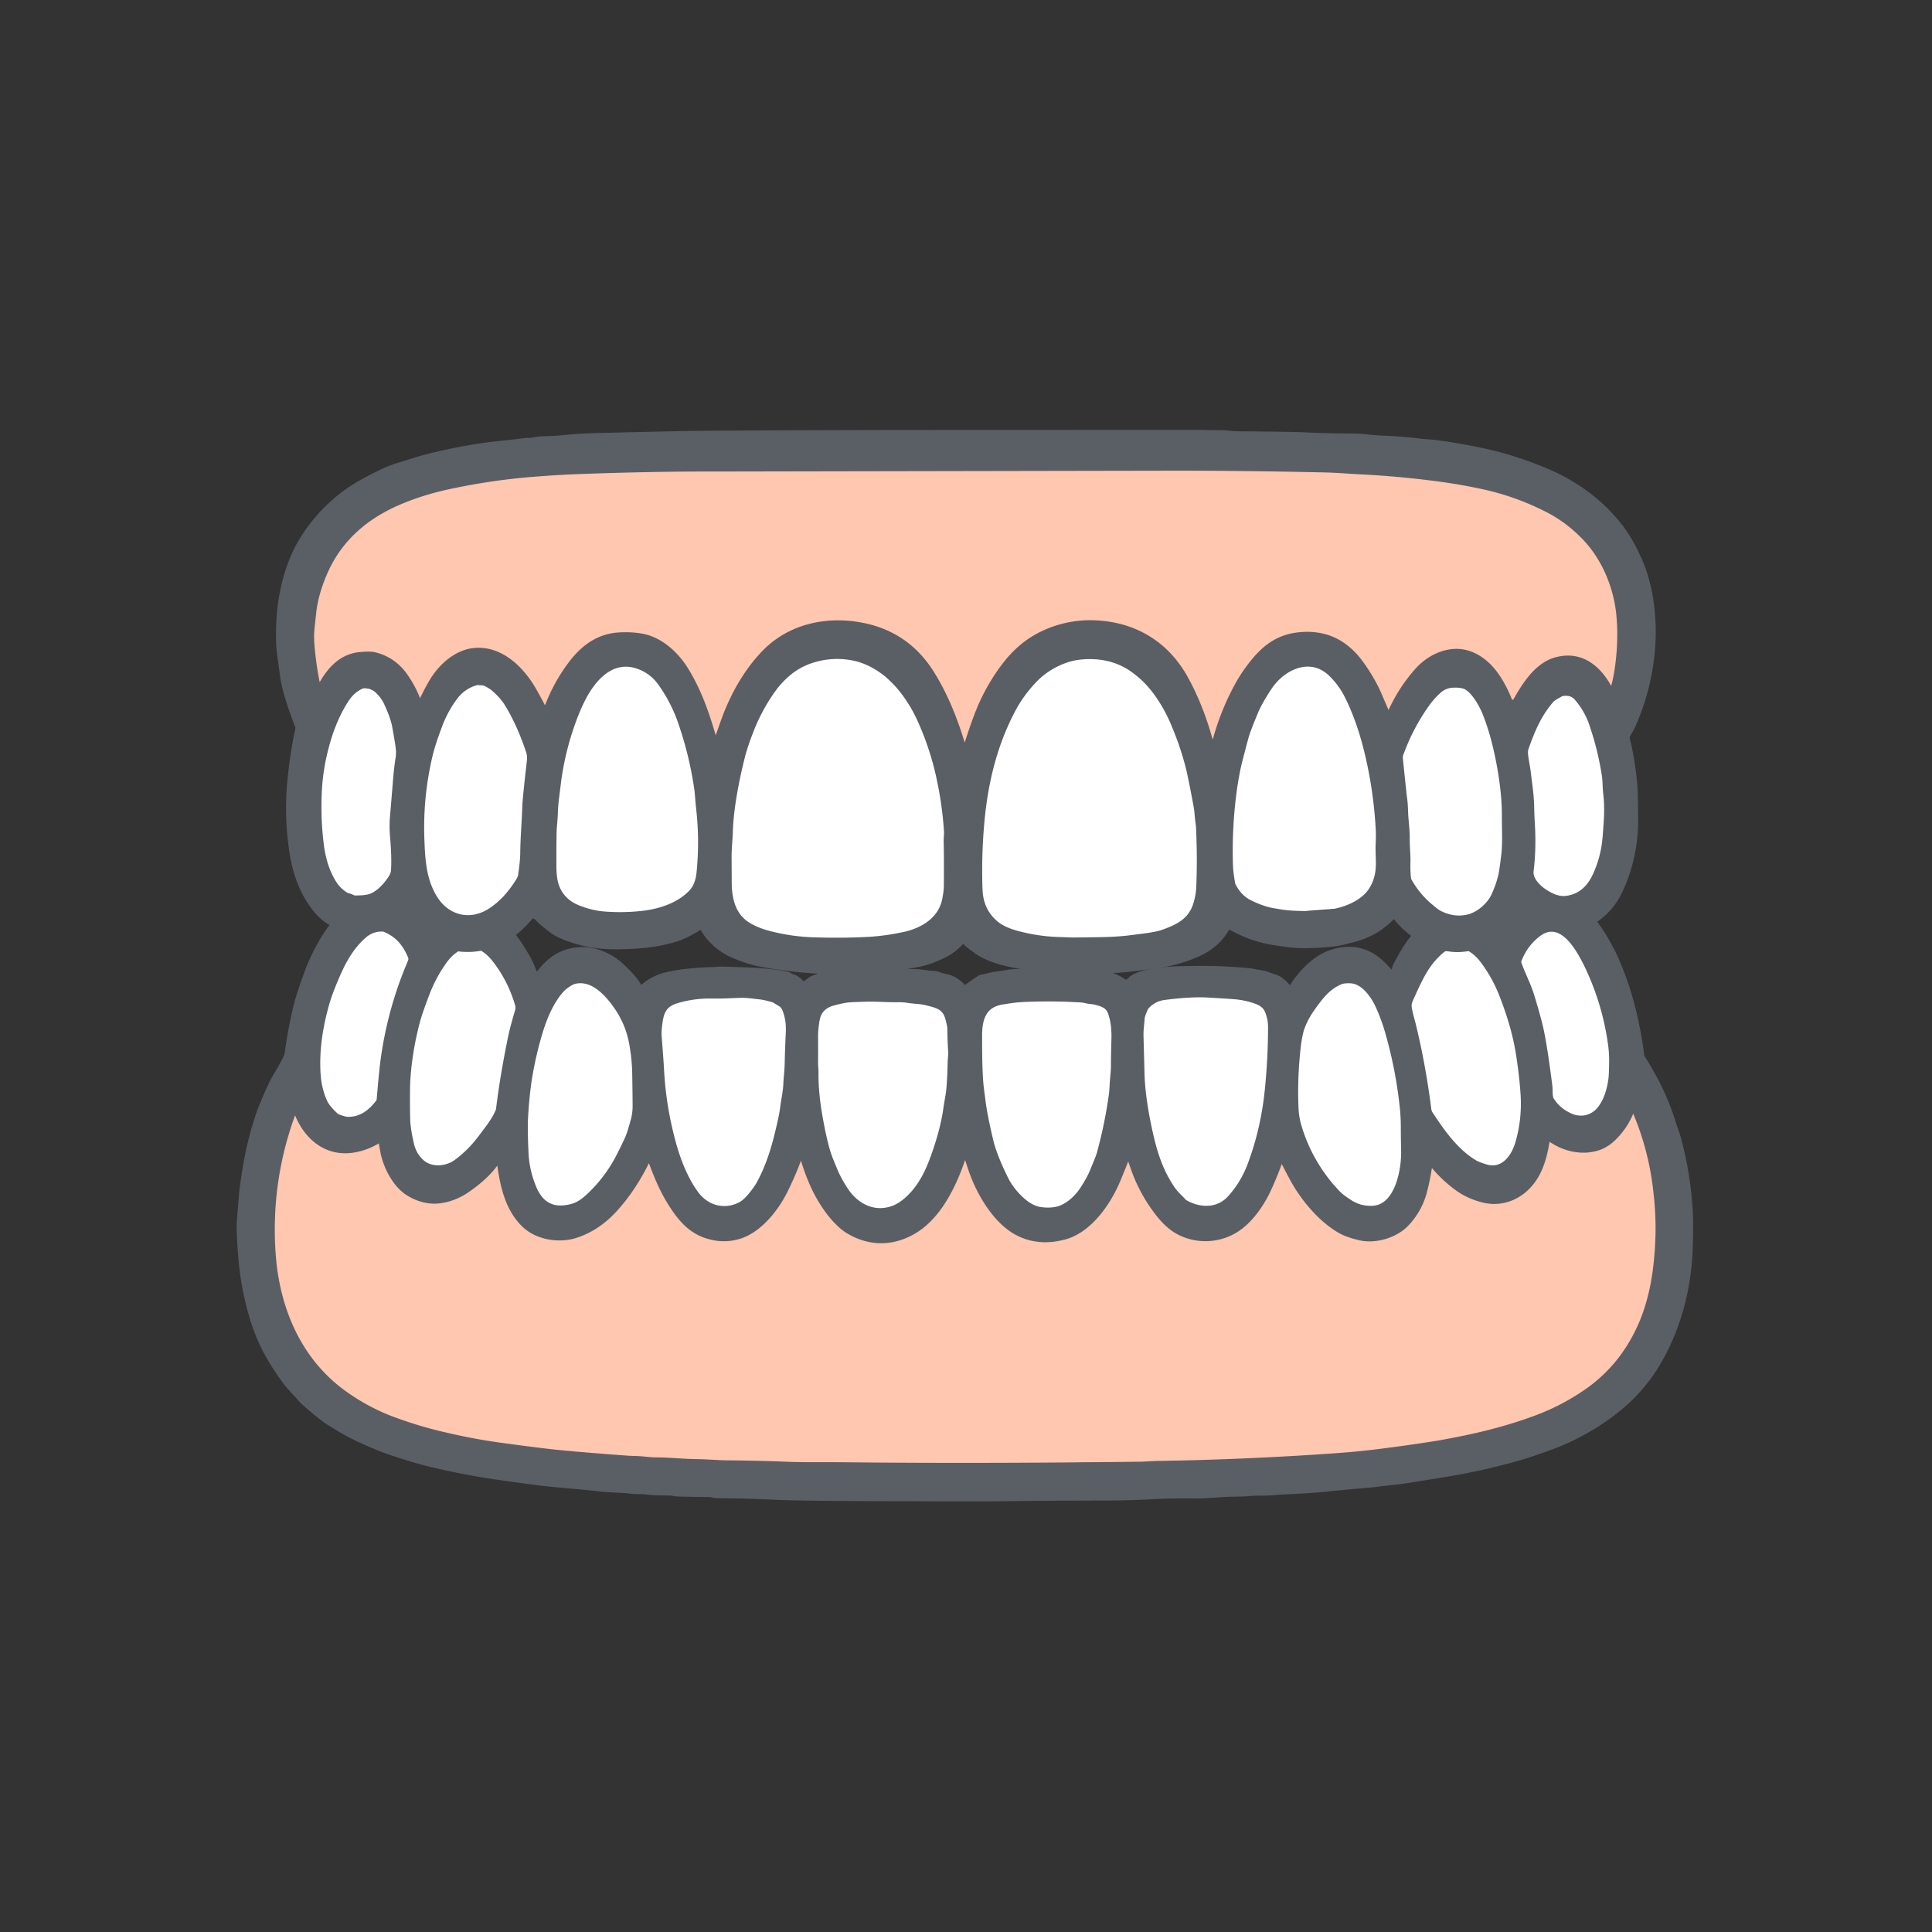
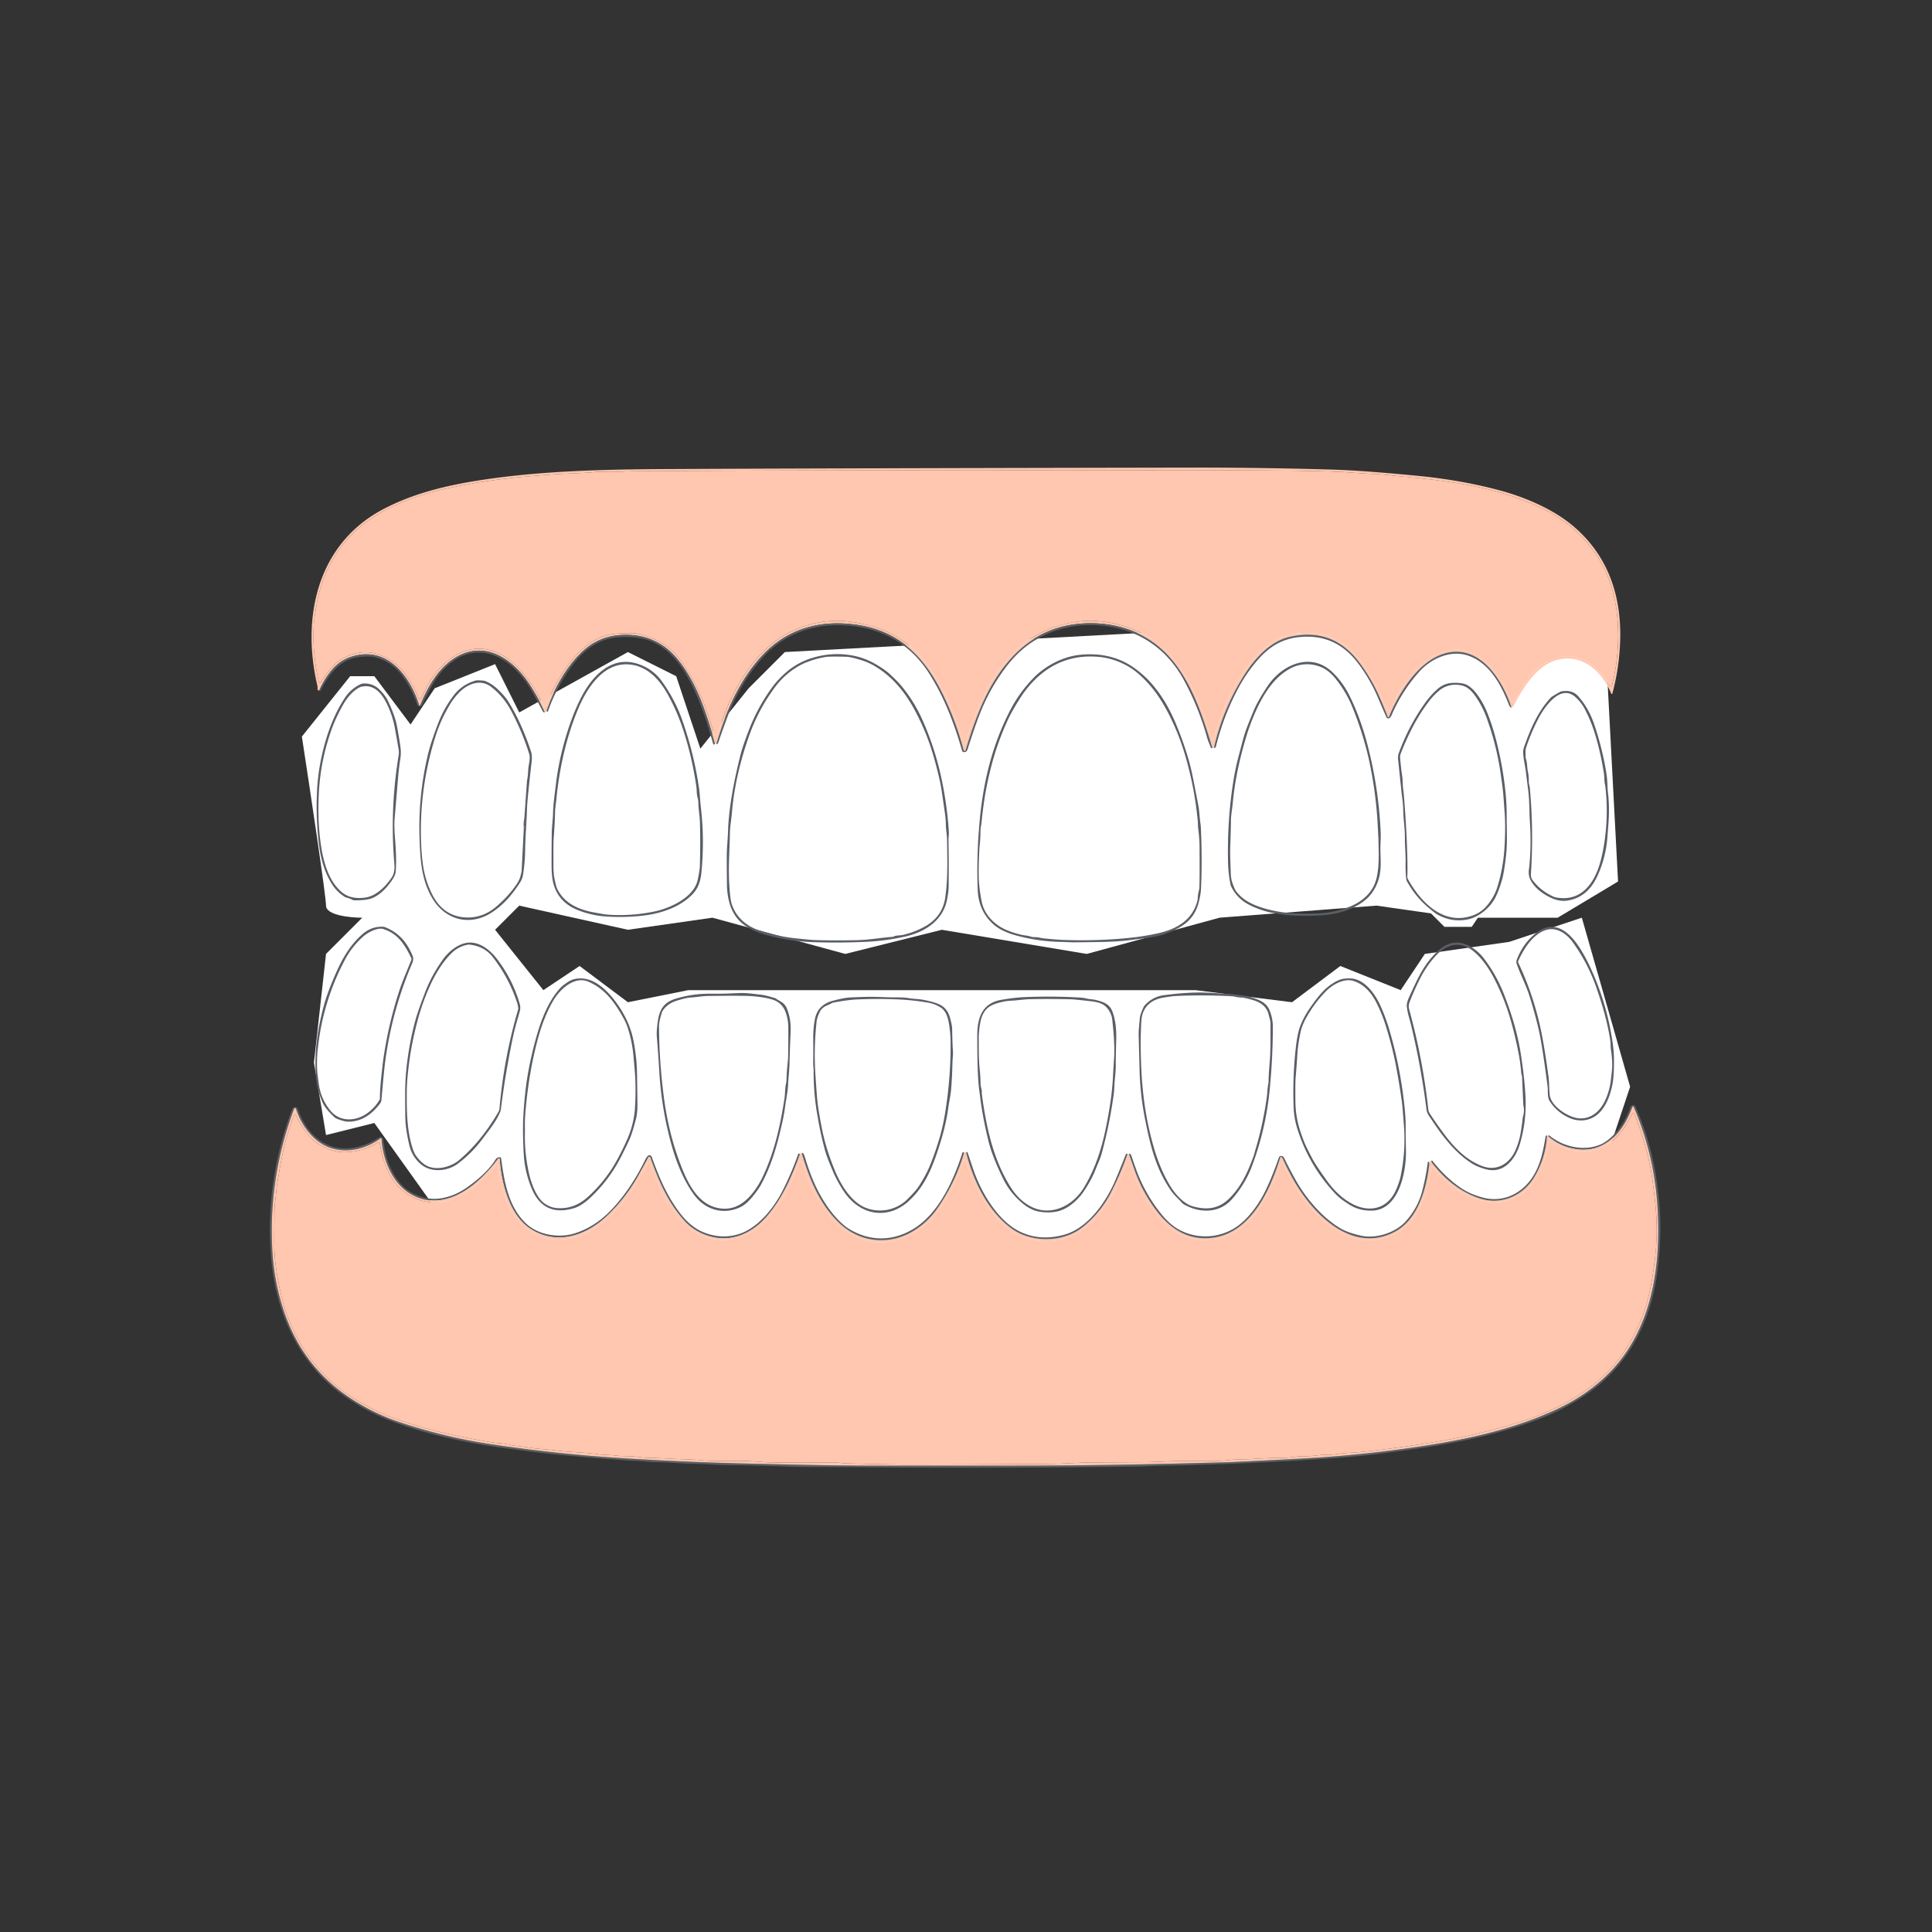
<svg xmlns="http://www.w3.org/2000/svg" width="80" height="80" fill="none">
  <rect width="100%" height="100%" fill="#333333" stroke="none" />
  <mask id="a" width="80" height="80" x="0" y="0" maskUnits="userSpaceOnUse" style="mask-type:alpha">
    <path fill="#fff" d="M0 0h80v80H0z" />
  </mask>
  <g mask="url(#a)">
    <path fill="#fff" d="m13.5 47 2-.5 5 7 45-2.5 2-6-2-7-3 1-3.5.5-1 1.5-2.5-1-2 1.5-4-.5h-21l-2.5.5-2-1.5-1.5 1-2-2.5 1-1 4.5 1 3.5-.5 5.5 1.5 4-1 6 1 5.5-1.5 6.5-.5 3.5.5h4l2.5-1.5-.5-9.5-6-1.5-28 1.5-1.5 1.5-2 2.5-1-3-2-1-4.5 2.5-1-2-2.5 1-1 1.5-1.5-2h-1l-2 2.5c.333 2.167 1 6.6 1 7s1 .5 1.5.5l-1.5 1.5L13 44z" />
    <path fill="#5A5F66" d="M13.365 45.67a3.3 3.3 0 0 1-.282-1.102c-.084-1.017.081-2.057.352-3.02.12-.421.335-.948.526-1.368.246-.543.565-1.076 1.038-1.492q.383-.336.867-.313a.2.2 0 0 1 .08.018c.58.23.91.636 1.135 1.176.049.115.032.213-.02.333a15.5 15.5 0 0 0-1.107 4.03q-.053.389-.158 1.611a.3.3 0 0 1-.056.147c-.33.44-.757.764-1.338.756q-.153-.002-.465-.126a.3.3 0 0 1-.083-.052q-.378-.352-.489-.598m2.366-.197q-.002-.325.06-.91l.053-.493q.192-1.47.64-2.893c.155-.495.315-.85.545-1.42a.11.11 0 0 0-.003-.093c-.266-.546-.547-1.003-1.156-1.195-.24-.076-.638.148-.804.288a3.4 3.4 0 0 0-.797 1.012 10 10 0 0 0-1.102 3.61 5 5 0 0 0-.021 1.087q.014.12.059.44.08.577.454 1.055c.418.535 1.143.479 1.632.07a1.8 1.8 0 0 0 .422-.485.14.14 0 0 0 .018-.073M62.804 39.913a.25.25 0 0 1 .002-.17q.26-.698.832-1.134c.645-.492 1.223-.122 1.635.438q.33.448.66 1.191.624 1.405.842 2.93.06.41.056.755a8 8 0 0 1-.03.758c-.054.445-.205.964-.5 1.315-.336.4-.85.503-1.319.292a1.82 1.82 0 0 1-.818-.702c-.099-.16-.06-.423-.081-.592q-.195-1.522-.347-2.265a18 18 0 0 0-.395-1.455c-.148-.484-.4-.954-.537-1.361m.064-.12a.09.09 0 0 0 .001.07q.718 1.516 1.018 3.205.119.661.231 1.496c.037.268.025.53.052.769.05.431.605.802.962.92a.97.97 0 0 0 .585.023c.575-.169.843-.794.958-1.366q.018-.087.069-.554.04-.375-.037-.88c-.02-.128-.01-.274-.036-.435q-.143-.918-.546-2.078a7.2 7.2 0 0 0-1.025-1.98c-.275-.366-.715-.642-1.182-.439-.478.208-.825.745-1.05 1.249M62.981 43.69q.138.903.183 1.643a5.9 5.9 0 0 1-.22 2.01c-.19.663-.687 1.3-1.464 1.06a2.4 2.4 0 0 1-.448-.176c-.57-.333-1.04-.856-1.454-1.428q-.134-.185-.422-.619a.55.55 0 0 1-.087-.233 32 32 0 0 0-.63-3.461c-.067-.275-.158-.54-.184-.79-.02-.187.068-.35.147-.523.34-.746.602-1.311 1.162-1.815q.643-.576 1.353-.146c.17.103.359.256.499.437q.533.687.851 1.498c.307.782.574 1.623.714 2.543m.076 2.564a.86.86 0 0 0 .02-.493l-.052-1.167a.3.3 0 0 0-.013-.076.5.5 0 0 1-.022-.096 7 7 0 0 0-.117-.846q-.145-.75-.35-1.44a9.3 9.3 0 0 0-.686-1.681c-.203-.385-.533-.864-.908-1.129-.535-.377-1.079-.187-1.484.258a4.2 4.2 0 0 0-.632.917q-.255.495-.45 1.01a.46.46 0 0 0-.012.283q.567 2.07.794 4.162.008.068.045.127.219.345.573.827c.433.587.955 1.143 1.642 1.385.61.215 1.117-.14 1.348-.672q.154-.354.216-.724.054-.323.088-.645M21.522 41.88c-.12.425-.21.711-.296 1.13a36 36 0 0 0-.488 2.939.3.3 0 0 1-.02.078c-.162.395-.442.74-.745 1.142a5 5 0 0 1-1.01 1.014c-.425.32-1.095.383-1.52.039a1.45 1.45 0 0 1-.5-.83 6.5 6.5 0 0 1-.148-.869q-.021-.224-.018-1.293.001-.636.088-1.289.118-.903.334-1.689.108-.396.42-1.206.249-.65.714-1.308c.221-.312.603-.643 1.007-.699.485-.067.928.264 1.235.663a5.6 5.6 0 0 1 .946 1.867c.03.101.03.21 0 .311m-4.324 5.93q.165.249.365.394c.427.312 1.089.135 1.45-.168q.925-.78 1.644-2.025a.2.2 0 0 0 .023-.073q.181-2.115.774-4.132a.2.2 0 0 0 .006-.062 1.2 1.2 0 0 0-.067-.286 6.2 6.2 0 0 0-.997-1.838q-.345-.435-.95-.505a.3.3 0 0 0-.07.002q-.39.07-.677.352c-.372.366-.657.846-.859 1.275a9.5 9.5 0 0 0-.564 1.575 13.6 13.6 0 0 0-.382 2.097 8 8 0 0 0-.049.826c-.004.805.007 1.535.221 2.243q.072.234.132.325M21.659 46.464a17 17 0 0 1 .149-1.68q.146-.973.436-1.967c.194-.665.486-1.401.968-1.918.101-.109.375-.307.544-.35.769-.196 1.4.456 1.802 1.02q.504.711.665 1.482.066.312.114.737.036.305.043.744.013.77.015 1.243 0 .319-.065.574-.16.615-.278.865-.157.34-.36.734a6.1 6.1 0 0 1-1.256 1.654q-.36.336-.688.432c-.811.234-1.397-.025-1.726-.807a4.3 4.3 0 0 1-.338-1.496 18 18 0 0 1-.025-1.267m.077.308v.064q-.025.89.17 1.76c.088.391.304.995.636 1.233q.243.175.527.196.694.05 1.244-.438a5.8 5.8 0 0 0 1.289-1.652q.373-.707.502-1.1.15-.461.183-.886a11 11 0 0 0 .01-1.429q-.008-.15-.067-.788a5.3 5.3 0 0 0-.244-1.195 2.5 2.5 0 0 0-.185-.405c-.335-.604-.744-1.18-1.414-1.471a.75.75 0 0 0-.407-.068c-.461.064-.862.478-1.089.872-.299.521-.504 1.103-.658 1.7q-.367 1.422-.487 3.034-.015.183-.01.573M55.843 49.862c-.259-.17-.39-.258-.588-.473a6.85 6.85 0 0 1-1.562-2.742 3.3 3.3 0 0 1-.128-.825q-.044-1.227.09-2.42.064-.582.175-.885.15-.406.425-.798c.347-.492.67-.919 1.206-1.144q.167-.07.467-.06c.563.023.992.614 1.21 1.082q.237.506.406 1.092.433 1.485.603 3.03.066.609.058.961-.003.14.013.966c.017.826-.268 2.454-1.406 2.483q-.543.014-.97-.267m-1.527-1.934q.19.361.66 1.003.44.6.988.902c.74.406 1.507.23 1.852-.584q.137-.323.182-.542a7.5 7.5 0 0 0 .133-2.15l-.04-.498a7 7 0 0 0-.049-.496 33 33 0 0 0-.264-1.571 16 16 0 0 0-.406-1.549 6 6 0 0 0-.407-.982c-.202-.38-.502-.715-.93-.845-.392-.118-.876.166-1.138.44a5 5 0 0 0-.788 1.054 2.3 2.3 0 0 0-.242.571q-.118.54-.144.96-.03.495-.072.97-.017.19-.01.97c.003.644.134 1.122.366 1.711q.078.196.31.636M32.137 41.354q.01.01.21.128a.57.57 0 0 1 .242.292c.128.333.165.626.147 1.012q-.035.764-.044 1.238c-.007.318-.046.582-.058.888-.012.298-.098.692-.125.917q-.029.246-.098.563c-.22 1-.443 1.811-.888 2.642q-.12.224-.365.521-.247.3-.475.416c-.684.348-1.448.143-1.906-.45-.447-.579-.766-1.387-.956-2.059a14.4 14.4 0 0 1-.524-3.147 66 66 0 0 0-.101-1.41q-.015-.195.04-.6c.069-.502.253-.802.738-.95a4.8 4.8 0 0 1 1.462-.208c.489.007.668-.007 1.195-.028.299-.011.599.04.898.072q.155.015.56.138a.14.14 0 0 1 .048.025m-4.722.552q-.126.385-.126.575.003 1.41.196 2.919c.136 1.059.384 2.06.774 3.02.274.673.692 1.456 1.484 1.604.622.117 1.079-.178 1.46-.672q.224-.29.399-.666c.47-1.01.708-2.073.88-3.193.032-.208.02-.443.07-.646a.5.5 0 0 0 .014-.106 9 9 0 0 1 .058-.808q.021-.182.018-1.423c0-.227-.069-.524-.159-.706a.8.8 0 0 0-.475-.405q-.297-.104-.888-.151-.304-.024-1.765-.008c-.288.003-.512.054-.761.066q-.12.006-.322.059c-.348.091-.615.176-.83.486a.2.2 0 0 0-.027.055M47.15 42.877c-.007-.238.036-.521.047-.72q.006-.125.158-.46.014-.03.035-.054a1.27 1.27 0 0 1 .837-.438q1.092-.143 1.847-.096.825.05.978.062.545.042.946.186c.252.09.468.221.57.472q.139.342.138.684 0 1.265-.128 2.575a12.4 12.4 0 0 1-.756 3.25 4.4 4.4 0 0 1-.799 1.306c-.523.603-1.335.604-1.998.228a.3.3 0 0 1-.087-.072c-.105-.123-.32-.307-.459-.511-.575-.841-.818-1.713-1.036-2.807a12 12 0 0 1-.252-2.029zm4.825 4.76q.307-1.003.476-2.167c.029-.194.025-.391.07-.608a.5.5 0 0 0 .009-.117q-.007-.123.053-.862.031-.373.026-1.474a.9.9 0 0 0-.036-.24 2 2 0 0 1-.034-.126c-.11-.524-.583-.626-1.03-.725a.4.4 0 0 0-.072-.008 1.6 1.6 0 0 1-.33-.044.4.4 0 0 0-.074-.011 23 23 0 0 0-2.303-.015c-.208.01-.276.028-.49.058-.558.075-.94.382-.978.972q-.066.995.019 2.379.006.1.038.44.117 1.228.444 2.377.275.968.716 1.68c.19.304.54.7.907.804.561.158 1.052.118 1.49-.301.507-.484.79-1.111 1.024-1.757a1.5 1.5 0 0 0 .063-.214zM46.064 41.888q.173.462.157 1.116-.023.921-.02 1.09c.004.3-.043.565-.057.871a4 4 0 0 1-.027.348 19 19 0 0 1-.496 2.44c-.064.236-.172.456-.255.67q-.169.44-.505.931c-.244.358-.66.714-1.066.805a1.9 1.9 0 0 1-.773.01q-.416-.072-.846-.489a3 3 0 0 1-.597-.789q-.498-.993-.66-1.688a17 17 0 0 1-.301-1.528l-.078-.602q-.078-.62-.073-2.234c.004-.725.225-1.31 1.006-1.44a8 8 0 0 1 .836-.105 23 23 0 0 1 2.387.011q.18.01.3.043c.117.032.25.025.396.063.309.08.554.165.672.477m-5.049-.232q-.288.165-.396.565a3.4 3.4 0 0 0-.09.846c-.001.434-.003.846.043 1.26q.026.24.032.577a.3.3 0 0 0 .007.065l.043.193a.1.1 0 0 1 0 .034q-.013.042.05.451c.192 1.28.485 2.462 1.144 3.51q.315.5.757.759c.84.492 1.792.057 2.27-.729.489-.805.759-1.675.94-2.596.137-.706.237-1.33.272-2.022q.013-.267.046-.783.036-.564-.076-1.546a.88.88 0 0 0-.296-.582q-.17-.15-.57-.196-.665-.076-.814-.083a39 39 0 0 0-1.654-.007c-.32.004-.575.053-.856.065q-.2.008-.44.068a1.6 1.6 0 0 0-.412.15M39.44 43.976q-.013.64-.056 1.131c-.023.26-.078.481-.117.766q-.127.94-.555 2.115c-.234.64-.538 1.233-1.028 1.693a2 2 0 0 1-.63.424c-.834.33-1.64-.055-2.115-.776a5 5 0 0 1-.443-.812c-.113-.27-.245-.567-.337-.892a14 14 0 0 1-.303-1.392 10 10 0 0 1-.165-1.877q.001-.055-.01-.163a2 2 0 0 1-.008-.164q.005-.594 0-1.125a4 4 0 0 1 .073-.716q.12-.583.736-.748.453-.12.685-.135.15-.01.62-.025c.477-.016.848.021 1.365.02q.295 0 .433.024c.263.047.495.034.792.106.45.109.812.193.956.697q.06.21.086.374.007.045.008.09.008.595.033.934c.011.144-.017.313-.02.45m-4.99-2.439c-.228.125-.403.132-.523.405a1.3 1.3 0 0 0-.11.328q-.123 1.125-.055 2.183.048.74.075 1.042.041.458.202 1.262.17.855.548 1.75c.254.6.719 1.373 1.409 1.557a1.62 1.62 0 0 0 1.633-.462c.127-.13.305-.305.44-.516q.276-.435.425-.793.198-.477.384-1.084.16-.52.257-1.119.24-1.485.226-2.96a4 4 0 0 0-.028-.451c-.043-.367-.092-.777-.387-.962a1.4 1.4 0 0 0-.518-.199 10 10 0 0 0-1.092-.126 19 19 0 0 0-1.793-.008q-.429.015-1.038.133a.2.2 0 0 0-.055.02" />
    <path fill="#5A5F66" d="M33.12 47.816c-.33.91-.729 1.83-1.373 2.564-.627.714-1.49 1.098-2.437.792a2.2 2.2 0 0 1-.977-.624c-.67-.744-1.062-1.63-1.41-2.618a.04.04 0 0 0-.058-.022.04.04 0 0 0-.016.017q-.222.422-.464.845a6.9 6.9 0 0 1-1.268 1.6c-.86.807-2.044 1.195-3.107.544-.916-.562-1.252-1.915-1.32-2.918a.03.03 0 0 0-.008-.018.03.03 0 0 0-.015-.01.03.03 0 0 0-.02 0 .03.03 0 0 0-.015.01c-.758 1.025-2.045 2.149-3.388 1.584-.931-.392-1.385-1.46-1.445-2.41l-.004-.013a.026.026 0 0 0-.037-.006c-.613.453-1.434.647-2.154.367-.651-.253-1.142-.931-1.35-1.591a.04.04 0 0 0-.074-.002 14.2 14.2 0 0 0-.9 5.919 9.5 9.5 0 0 0 .468 2.448q.729 2.189 2.547 3.476 1.037.734 2.273 1.147c1.288.43 2.496.712 3.869.92q2.625.402 5.743.588 2.45.147 5.006.204c1.462.033 3.28.08 4.982.08l5.924-.001c3.122-.001 5.742-.057 8.7-.14q.377-.009 3.066-.15a51 51 0 0 0 5.09-.525c1.913-.293 3.817-.716 5.55-1.533q1.05-.495 1.86-1.224c2.027-1.823 2.435-4.574 2.277-7.132a12.3 12.3 0 0 0-.986-4.149.03.03 0 0 0-.012-.014.03.03 0 0 0-.046.015c-.38 1.032-1.121 1.937-2.347 1.747a2.2 2.2 0 0 1-1.146-.535q.024-.053.06-.026c.559.452 1.374.656 2.067.389q.26-.1.525-.353.495-.472.754-1.186.053-.143.162-.107a.07.07 0 0 1 .045.04q.743 1.65.953 3.558.11.992.085 1.793c-.041 1.358-.223 2.637-.755 3.816q-.789 1.745-2.322 2.779a9.5 9.5 0 0 1-1.95 1.017c-1.349.51-2.673.82-4.17 1.084q-.498.087-2.14.309-1.016.136-2.152.217-3.712.261-7.306.316c-.229.004-.517.029-.761.032q-6.579.082-12.027.024c-1.072-.011-1.812.01-2.632-.024a80 80 0 0 0-2.462-.06c-.375-.003-.838-.043-1.272-.049-.534-.007-1.103-.068-1.59-.069-.334 0-.576-.052-.886-.058a7 7 0 0 1-.355-.016 104 104 0 0 1-3.068-.257 84 84 0 0 1-2.266-.289 25 25 0 0 1-2.431-.468 17 17 0 0 1-1.994-.612 8.7 8.7 0 0 1-1.971-1.053c-1.934-1.364-2.863-3.56-3.024-5.856a13.9 13.9 0 0 1 .875-5.982.3.3 0 0 1 .045-.08.116.116 0 0 1 .195.04c.245.717.745 1.39 1.53 1.586.617.155 1.319-.058 1.847-.407a.1.1 0 0 1 .155.07q.025.198.087.517c.115.595.499 1.346 1.034 1.662q.57.337 1.138.29.627-.054 1.214-.466.834-.586 1.196-1.173a.1.1 0 0 1 .04-.04.3.3 0 0 1 .11-.04.066.066 0 0 1 .072.058c.124.945.294 1.971 1.009 2.668.526.514 1.406.632 2.05.424q.864-.28 1.544-1.014.782-.843 1.365-2.038a.5.5 0 0 1 .108-.153.1.1 0 0 1 .088-.022.1.1 0 0 1 .068.062c.273.75.548 1.441 1.023 2.127.42.608.871 1.011 1.623 1.14q.5.084.993-.078c.765-.252 1.418-1.068 1.78-1.784q.369-.728.648-1.52a.033.033 0 0 1 .05-.017q.014.01.017.047" />
-     <path fill="#5A5F66" d="m63.057 46.254.02-.492a.86.86 0 0 1-.02.492" />
    <path fill="#FFC7AF" d="M33.12 47.816q.045-.11.08-.054c.322 1.08.742 2.106 1.546 2.875.896.858 2.171.949 3.192.262q.488-.329.8-.755a7.8 7.8 0 0 0 1.176-2.382.2.2 0 0 1 .035-.06.026.026 0 0 1 .035-.003l.008.01.019.038c.303 1.185.9 2.407 1.873 3.12.82.603 2.128.6 2.953-.058a4.4 4.4 0 0 0 1.193-1.478q.375-.736.652-1.522l.067-.02.205.59q.35 1.006.953 1.781c.61.784 1.368 1.242 2.38 1.083 1.22-.191 1.97-1.356 2.395-2.389q.222-.538.335-.934l.005-.01.01-.007a.02.02 0 0 1 .023.005l.024.02a.1.1 0 0 1 .028.035q.243.534.492.96c.785 1.351 2.36 2.974 4.103 2.112 1.02-.504 1.37-1.823 1.483-2.843q.002-.045.008-.09.004-.04.029-.038.02.003.048.031.022.054.06.103c.519.657 1.188 1.2 2.003 1.445.847.254 1.713-.127 2.174-.86q.482-.766.55-1.746.065.002.041.011.484.433 1.146.536c1.226.19 1.967-.716 2.347-1.748a.031.031 0 0 1 .028-.02q.01 0 .018.005a.03.03 0 0 1 .012.014q.852 1.972.986 4.15c.158 2.557-.25 5.308-2.277 7.131q-.81.729-1.86 1.224c-1.733.817-3.637 1.24-5.55 1.533a51 51 0 0 1-5.09.526q-2.69.14-3.066.15c-2.958.082-5.578.138-8.7.139l-5.924.001c-1.703 0-3.52-.047-4.982-.08a132 132 0 0 1-5.006-.204 63 63 0 0 1-5.743-.587 22.5 22.5 0 0 1-3.869-.92 8.7 8.7 0 0 1-2.273-1.148q-1.817-1.287-2.546-3.476a9.5 9.5 0 0 1-.47-2.448q-.18-3.06.9-5.92a.04.04 0 0 1 .039-.025.04.04 0 0 1 .037.028c.207.66.698 1.338 1.349 1.591.72.28 1.541.086 2.154-.367l.013-.005a.026.026 0 0 1 .028.024c.06.951.514 2.018 1.445 2.41 1.343.565 2.63-.559 3.388-1.583a.03.03 0 0 1 .015-.011.03.03 0 0 1 .02 0 .03.03 0 0 1 .022.028c.069 1.003.405 2.357 1.32 2.918 1.064.651 2.247.263 3.108-.544a6.9 6.9 0 0 0 1.268-1.6q.242-.422.464-.845a.04.04 0 0 1 .074.005c.348.988.74 1.875 1.41 2.618q.392.435.977.624c.947.306 1.81-.078 2.437-.791.644-.734 1.044-1.655 1.373-2.565m-20.878-1.653a.03.03 0 0 0-.046-.012.03.03 0 0 0-.011.014 10.3 10.3 0 0 0-.553 1.96q-.167.92-.183 1.104-.032.364-.056.526a4 4 0 0 0-.029.53c-.002.828-.037 1.471.055 2.133q.069.495.172.979c.36 1.712 1.248 3.22 2.673 4.243q1.02.733 2.252 1.156 1.132.39 2.287.633.549.116 1.168.227.454.083.563.09.393.03.563.077.108.03.377.058c.367.039.62.1.947.12q.235.014.624.062c.557.07 1.263.081 1.693.15.29.045.473.021.751.06q.141.02.566.025c.248.003.518.064.798.068.566.007 1.083.05 1.622.066q.429.012.648.041.284.037 1.497.022.281-.003.675.024.512.037.675.037 2.175 0 2.625.005c.137.002.304.032.434.035.743.017 1.726.047 2.554.046q2.371 0 5.804-.023c.616-.004 1.292-.06 1.849-.063l1.707-.008q.765-.003 1.164-.025c.742-.043 1.323-.01 2.179-.027a6 6 0 0 0 .522-.026q.32-.042.523-.037.189.003.784-.035.478-.03 1.015-.032c.32 0 .564-.072.897-.068q.296.003.692-.055a.5.5 0 0 1 .1-.004c.389.02.708-.071 1.083-.083q.277-.009.81-.07 1.452-.165 2.886-.408a25 25 0 0 0 3.253-.773c1.239-.386 2.464-.963 3.437-1.827q.445-.395.82-.91.636-.87.98-1.89.288-.85.432-2.09.136-1.16.04-2.156-.118-1.215-.25-1.836a12.6 12.6 0 0 0-.64-2.085.043.043 0 0 0-.06-.022.04.04 0 0 0-.017.017l-.22.4a2.6 2.6 0 0 1-.537.67q-.789.72-1.849.434a3.2 3.2 0 0 1-.796-.365.027.027 0 0 0-.04.016q-.072.25-.134.518c-.144.621-.489 1.272-1.004 1.643-.908.651-1.99.366-2.83-.282a4.8 4.8 0 0 1-.86-.837.025.025 0 0 0-.037-.002.02.02 0 0 0-.007.013q-.138.74-.334 1.325-.096.287-.38.717c-.53.801-1.437 1.125-2.38.945a1.3 1.3 0 0 1-.237-.077c-.205-.081-.406-.15-.572-.257a5.1 5.1 0 0 1-1.062-.918 7.4 7.4 0 0 1-1.204-1.892.04.04 0 0 0-.015-.017.04.04 0 0 0-.045.002.04.04 0 0 0-.013.02 8.3 8.3 0 0 1-.69 1.532q-.4.688-.892 1.093a2.393 2.393 0 0 1-3.33-.241 6.4 6.4 0 0 1-1.156-1.875q-.188-.466-.239-.616a.028.028 0 0 0-.054.005l-.009.048q-.119.316-.482 1.102a5.2 5.2 0 0 1-.774 1.165c-.727.852-1.735 1.214-2.844.92a2.5 2.5 0 0 1-.69-.325 4.3 4.3 0 0 1-1.13-1.25 7.8 7.8 0 0 1-.714-1.556.6.6 0 0 0-.061-.131l-.008-.008-.011-.002a.02.02 0 0 0-.018.013 42 42 0 0 0-.342.796 8 8 0 0 1-.45.855c-.517.887-1.297 1.56-2.328 1.735-.487.083-1.047-.054-1.493-.272a2.7 2.7 0 0 1-.748-.576c-.5-.523-.792-1.058-1.105-1.746-.105-.232-.166-.487-.283-.743a.028.028 0 0 0-.037-.014l-.011.01a1 1 0 0 0-.11.203c-.37.952-.808 1.804-1.536 2.456-.789.706-1.802.799-2.724.273-.31-.176-.63-.547-.847-.844q-.577-.784-.966-1.894a1 1 0 0 0-.066-.137.03.03 0 0 0-.024-.014.03.03 0 0 0-.025.014q-.249.46-.544.935a6.3 6.3 0 0 1-1.244 1.461q-.725.624-1.568.764-.9.15-1.7-.447a2.6 2.6 0 0 1-.464-.495 4.2 4.2 0 0 1-.603-1.516 2.5 2.5 0 0 0-.076-.357.2.2 0 0 1-.015-.075v-.153a.04.04 0 0 0-.026-.037.04.04 0 0 0-.044.013 5.4 5.4 0 0 1-1.168 1.075q-.386.262-.734.377c-1.054.348-2.11-.175-2.573-1.164a4 4 0 0 1-.348-1.156.064.064 0 0 0-.066-.055q-.015 0-.03.009c-.516.306-1.165.473-1.737.353a2.2 2.2 0 0 1-.7-.291 2 2 0 0 1-.544-.527 4 4 0 0 1-.414-.69" />
    <path fill="#FFC7AF" d="M12.242 46.163q.178.374.414.689.268.357.543.527.36.22.701.292c.572.119 1.22-.048 1.738-.354a.06.06 0 0 1 .06-.003.06.06 0 0 1 .035.05q.075.57.348 1.155c.463.989 1.52 1.512 2.573 1.164q.348-.114.734-.377.648-.437 1.168-1.076a.039.039 0 0 1 .07.025v.153q0 .039.014.075.028.069.077.357a4.2 4.2 0 0 0 .603 1.517c.077.122.319.385.465.494q.8.597 1.7.447.842-.14 1.567-.764a6.3 6.3 0 0 0 1.244-1.46q.295-.475.544-.936l.01-.01.014-.004a.03.03 0 0 1 .025.014q.044.072.066.137.39 1.11.966 1.894c.217.297.538.668.847.845.922.525 1.935.432 2.724-.274.728-.652 1.167-1.504 1.536-2.456a1 1 0 0 1 .11-.204.03.03 0 0 1 .026-.01.03.03 0 0 1 .022.015c.117.256.178.51.283.743.313.688.606 1.223 1.105 1.746q.376.393.747.576c.447.219 1.007.355 1.494.272 1.031-.175 1.811-.847 2.328-1.735q.323-.553.45-.855.21-.502.342-.796a.02.02 0 0 1 .018-.013.02.02 0 0 1 .019.01q.035.054.061.131.276.83.713 1.556.446.742 1.131 1.25c.162.12.478.268.69.324 1.11.295 2.117-.066 2.844-.918q.513-.602.774-1.166.363-.785.482-1.102l.009-.048a.03.03 0 0 1 .025-.025.03.03 0 0 1 .03.02q.05.15.238.616.43 1.065 1.156 1.875a2.393 2.393 0 0 0 3.33.241q.492-.405.892-1.093a8.3 8.3 0 0 0 .69-1.533.04.04 0 0 1 .035-.027.04.04 0 0 1 .038.023q.466 1.05 1.204 1.892.459.524 1.063.918c.165.108.366.176.571.257q.15.061.237.077c.943.18 1.85-.144 2.38-.945q.285-.43.38-.716.196-.586.334-1.326l.007-.012a.025.025 0 0 1 .037.002q.346.442.86.837c.84.647 1.922.933 2.83.28.515-.37.86-1.02 1.004-1.642q.063-.267.134-.518l.006-.01a.03.03 0 0 1 .022-.01q.006 0 .012.004.45.27.796.365 1.06.286 1.85-.435.345-.315.536-.669l.22-.4a.04.04 0 0 1 .04-.022q.011 0 .022.008a.04.04 0 0 1 .015.019q.42 1.048.64 2.086.132.62.25 1.835a10 10 0 0 1-.04 2.156q-.144 1.24-.431 2.09-.345 1.02-.98 1.89a5.8 5.8 0 0 1-.821.91c-.973.864-2.198 1.441-3.437 1.828q-1.56.486-3.253.773-1.434.242-2.886.408-.532.06-.81.07c-.375.01-.694.102-1.083.082a.5.5 0 0 0-.1.005 5 5 0 0 1-.692.054c-.333-.004-.577.068-.897.068q-.537.002-1.015.032-.595.038-.784.035a3.6 3.6 0 0 0-.523.037 6 6 0 0 1-.522.026c-.856.018-1.437-.016-2.179.027a24 24 0 0 1-1.164.025l-1.707.008c-.557.003-1.233.06-1.85.063q-3.432.023-5.803.023c-.828 0-1.81-.03-2.554-.046-.13-.003-.297-.033-.434-.035a420 420 0 0 0-2.625-.005q-.162 0-.675-.036a8 8 0 0 0-.675-.025q-1.214.015-1.497-.022a7 7 0 0 0-.648-.04c-.54-.017-1.056-.06-1.622-.067-.28-.004-.55-.064-.798-.068a6 6 0 0 1-.566-.025c-.278-.039-.461-.015-.751-.06-.43-.069-1.136-.079-1.693-.15q-.388-.048-.624-.063c-.327-.019-.58-.08-.947-.118a3 3 0 0 1-.377-.059 3.3 3.3 0 0 0-.564-.077 8 8 0 0 1-.562-.09q-.62-.111-1.168-.227a19 19 0 0 1-2.287-.633 8.7 8.7 0 0 1-2.252-1.156c-1.425-1.023-2.313-2.531-2.673-4.243a14 14 0 0 1-.172-.98c-.092-.66-.057-1.303-.055-2.133q0-.327.029-.529.023-.162.056-.526.016-.183.183-1.104.186-1.033.553-1.96a.031.031 0 0 1 .057-.002" />
    <path fill="#5A5F66" d="M64.058 47.037a3.7 3.7 0 0 1-.551 1.746c-.461.733-1.327 1.113-2.174.86-.815-.245-1.484-.789-2.003-1.446a.4.4 0 0 1-.06-.102q-.003-.021.006-.033a.02.02 0 0 1 .025-.006l.008.006q.541.691 1.182 1.127.354.242.874.39c.933.267 1.805-.223 2.234-1.08.222-.444.313-.908.4-1.446a.04.04 0 0 1 .046-.034q.034.005.013.018M46.681 47.81q-.277.785-.651 1.52a4.4 4.4 0 0 1-1.193 1.48c-.825.657-2.133.66-2.954.057-.972-.713-1.569-1.935-1.873-3.12q.001-.02.01-.034a.024.024 0 0 1 .037-.008l.007.012q.104.3.207.617c.322.987 1.013 2.176 1.916 2.641q.84.432 1.863.157c.996-.267 1.761-1.367 2.15-2.3q.252-.603.417-1.032a.05.05 0 0 1 .025-.025.04.04 0 0 1 .033.001q.015.007.006.033M39.914 47.762a7.8 7.8 0 0 1-1.176 2.383 3.2 3.2 0 0 1-.8.754c-1.02.687-2.296.596-3.192-.262-.804-.77-1.224-1.794-1.546-2.875q.057-.082.135.171c.259.862.564 1.547 1.044 2.19.187.251.491.587.771.759.867.53 1.81.528 2.678 0 1.03-.625 1.652-1.98 2.022-3.149a.04.04 0 0 1 .013-.017.04.04 0 0 1 .02-.008q.01 0 .02.006.009.007.012.017a.05.05 0 0 1-.001.03M59.185 48.192c-.113 1.02-.464 2.34-1.483 2.843-1.743.862-3.318-.76-4.103-2.112q-.249-.427-.492-.96a.1.1 0 0 0-.028-.035l-.025-.02-.01-.005h-.012l-.01.006-.005.01a9 9 0 0 1-.335.935c-.425 1.033-1.176 2.198-2.395 2.389-1.012.158-1.77-.299-2.38-1.083a6.2 6.2 0 0 1-.953-1.782l-.205-.588q.026-.045.072.017.022.03.04.084.076.233.16.464a6.4 6.4 0 0 0 1.078 1.93q.396.483.819.681a2.29 2.29 0 0 0 1.977.008c.64-.291 1.153-.977 1.476-1.615q.269-.532.587-1.435.01-.024.02-.033a.12.12 0 0 1 .104-.02.13.13 0 0 1 .083.065q.202.411.453.867c.426.777 1.121 1.617 1.918 2.077q.282.162.799.282c.622.144 1.42-.104 1.852-.568q.512-.55.702-1.272.153-.581.233-1.198a.03.03 0 0 1 .009-.016.03.03 0 0 1 .017-.006q.01 0 .016.006.008.006.009.015z" />
-     <path fill="#5A5F66" stroke="#5A5F66" stroke-linejoin="round" stroke-width=".4" d="M46.704 40.752a.6.6 0 0 0 .167-.122q.15-.138.453-.226c.657-.19 1.28-.19 2.02-.204q1.09-.023 2.23.077.23.02.39.055c.185.042.372.046.516.114q.052.024.265.092c.25.08.413.258.572.464q.076.1.207-.014a.1.1 0 0 0 .018-.021c.374-.614.975-1.25 1.67-1.46.79-.239 1.462-.05 2.02.52q.239.243.402.452l.012.01a.03.03 0 0 0 .04-.013q.105-.17.166-.396a.3.3 0 0 1 .026-.067q.19-.378.449-.78a3.25 3.25 0 0 1 1.067-1.034q.83-.5 1.698-.096.462.216.78.553.105.11.142.13.06.03.16.09a.05.05 0 0 0 .043.006.05.05 0 0 0 .033-.03q.133-.295.303-.544.088-.126.513-.545.215-.211.611-.358.338-.126.699-.095.578.05.974.346.41.309.73.771a8.4 8.4 0 0 1 .861 1.587q.336.813.561 1.686.262 1.014.382 2.018a.3.3 0 0 0 .048.13q.233.359.474.802.494.915.774 1.818.054.172.108.325.082.23.109.325.402 1.47.494 2.995.03.519.003 1.509c-.046 1.654-.466 3.304-1.297 4.731a7 7 0 0 1-1.67 1.935 9.8 9.8 0 0 1-2.86 1.593q-.798.288-1.225.407a27 27 0 0 1-2.494.583q-.469.084-2.168.354-.183.03-.684.083c-.304.032-.643.081-.914.103q-.983.081-1.979.186l-.336.024q-.43.03-.894.05-.35.015-.709.046c-.294.025-.622.001-.973.034q-.138.015-.631.023c-.583.011-1.092.082-1.627.075a28 28 0 0 0-1.834.035q-.953.05-1.835.05-2.023 0-4.4.03-.99.012-3.36 0c-1.333-.007-3.2-.003-4.86-.032q-.675-.012-1.12-.033a57 57 0 0 0-2.322-.062c-.123-.002-.237-.05-.35-.048q-.197.003-1.29-.021c-.088-.002-.27-.051-.318-.04l-.489-.009a4 4 0 0 1-.487-.034c-.21-.03-.424-.007-.653-.036-.4-.05-.842-.038-1.24-.087-.82-.1-1.758-.154-2.566-.258q-2.01-.257-2.93-.434-1.415-.273-2.202-.508-1.027-.308-1.485-.5c-.47-.197-1.004-.423-1.466-.696q-.556-.33-.688-.425a12 12 0 0 1-.723-.586 3 3 0 0 1-.356-.345c-.168-.204-.377-.393-.557-.633a10 10 0 0 1-.81-1.267 7.6 7.6 0 0 1-.562-1.39 12 12 0 0 1-.462-2.45q-.09-1.144-.06-1.501.046-.549.082-1.032c.022-.307.071-.58.116-.887q.186-1.263.56-2.387.16-.48.482-1.18.168-.362.333-.624.144-.229.337-.623a.8.8 0 0 0 .076-.248q.152-1.122.412-2.11a16 16 0 0 1 .31-.942q.06-.171.112-.308.443-1.145 1.103-1.97a2.8 2.8 0 0 1 1.04-.82c.297-.135.635-.15 1-.126q.238.015.409.084.592.232.96.742.179.249.338.573a.137.137 0 0 0 .191.057l.056-.055q.536-.542 1.131-.707c.229-.064.653-.102.904-.025q.279.086.603.3.423.281.674.598.234.297.53.82.193.339.349.835a.07.07 0 0 0 .052.046.07.07 0 0 0 .064-.025c.175-.233.421-.537.654-.719q.524-.407 1.208-.419c.5-.007.946.175 1.35.458q.16.113.478.431.325.323.55.726a.06.06 0 0 0 .047.032.06.06 0 0 0 .055-.02 2.1 2.1 0 0 1 1.051-.59q.775-.183 2.014-.214.015 0 .032-.003.11-.018.37-.009c.872.032 1.678.032 2.532.203a.2.2 0 0 1 .064.028.7.7 0 0 0 .222.1.2.2 0 0 1 .038.017q.184.105.306.3a.04.04 0 0 0 .044.019l.015-.007.389-.275.01-.006c.42-.178.775-.203 1.277-.248.537-.048 1.284-.04 1.608-.063.428-.031.88.033 1.332.034.263 0 .513.064.768.073a.6.6 0 0 1 .209.046c.157.064.364.08.512.147q.305.14.528.428a.04.04 0 0 0 .025.015q.015.003.028-.006l.627-.434a.3.3 0 0 1 .13-.052q.036-.005.347-.08c.212-.051.426-.055.617-.096q.149-.033.332-.04.647-.027 1.01-.039 1.28-.04 2.485.086.338.036.53.107.268.1.471.244a.22.22 0 0 0 .207.023ZM13.365 45.67q.11.245.49.598.037.034.082.052.312.124.466.126c.58.007 1.007-.316 1.337-.757a.3.3 0 0 0 .056-.146q.105-1.224.158-1.61.286-2.11 1.107-4.032c.052-.12.069-.217.02-.332-.225-.54-.555-.946-1.134-1.177a.3.3 0 0 0-.08-.017 1.19 1.19 0 0 0-.868.313c-.473.416-.792.949-1.038 1.491-.19.42-.407.948-.525 1.37-.272.962-.437 2.002-.353 3.019q.047.583.282 1.102Zm49.439-5.757c.137.407.389.877.537 1.361q.296.974.395 1.455.154.743.346 2.265c.022.17-.017.433.082.593q.288.462.818.702c.468.21.983.108 1.319-.293.295-.351.446-.87.5-1.315q.025-.197.03-.758a5 5 0 0 0-.056-.755 11 11 0 0 0-.842-2.93q-.33-.743-.66-1.19c-.412-.56-.99-.93-1.635-.438q-.571.435-.832 1.134a.25.25 0 0 0-.002.17Zm.177 3.778c-.14-.92-.407-1.761-.714-2.543a6 6 0 0 0-.851-1.498 1.9 1.9 0 0 0-.5-.438q-.71-.43-1.352.147c-.56.503-.822 1.068-1.162 1.814-.078.174-.167.337-.147.523.026.25.117.515.183.79q.405 1.672.631 3.462.016.126.087.233.289.434.422.618c.415.572.884 1.095 1.454 1.428q.135.078.448.176c.777.241 1.274-.396 1.465-1.06q.283-.981.22-2.01-.046-.74-.184-1.642Zm-41.46-1.81a.56.56 0 0 0 0-.312 5.6 5.6 0 0 0-.946-1.867c-.307-.399-.75-.73-1.235-.662-.404.055-.786.386-1.007.698a6 6 0 0 0-.714 1.308q-.312.81-.42 1.206a13 13 0 0 0-.334 1.69 10 10 0 0 0-.088 1.288q-.002 1.069.018 1.294.033.368.148.868.12.52.5.83c.425.344 1.095.28 1.52-.04a5 5 0 0 0 1.01-1.012c.303-.404.583-.748.744-1.143a.3.3 0 0 0 .02-.078q.17-1.386.49-2.94c.085-.417.174-.703.295-1.129Zm.138 4.583q-.013.408.025 1.267.035.776.338 1.496c.329.782.915 1.041 1.726.807q.329-.096.688-.432.781-.733 1.256-1.654.203-.393.36-.734.116-.25.278-.864a2.3 2.3 0 0 0 .065-.575q-.002-.474-.015-1.242a7.7 7.7 0 0 0-.157-1.482 3.9 3.9 0 0 0-.665-1.482c-.401-.564-1.033-1.216-1.802-1.02-.17.043-.443.241-.544.35-.482.517-.774 1.253-.968 1.918a15 15 0 0 0-.436 1.967 17 17 0 0 0-.15 1.68Zm33.596 2.926c.198.215.33.302.588.472q.426.282.97.268c1.137-.03 1.422-1.658 1.405-2.484a39 39 0 0 1-.013-.966 8 8 0 0 0-.058-.961 18 18 0 0 0-.603-3.03 7.6 7.6 0 0 0-.405-1.092c-.219-.468-.648-1.059-1.211-1.08q-.3-.014-.467.058c-.536.226-.859.652-1.206 1.144a3.4 3.4 0 0 0-.425.798q-.11.303-.175.886a16.5 16.5 0 0 0-.09 2.42q.015.443.128.824a6.85 6.85 0 0 0 1.562 2.743ZM32.09 41.328a3.6 3.6 0 0 0-.56-.138c-.299-.03-.6-.083-.898-.071-.527.02-.706.035-1.195.028a4.8 4.8 0 0 0-1.462.208c-.484.148-.67.447-.738.95q-.055.405-.04.6.082 1.045.101 1.41c.056 1.072.24 2.144.524 3.147.19.671.509 1.48.956 2.058.458.594 1.222.798 1.906.45q.228-.114.475-.415.245-.297.366-.521c.444-.831.668-1.643.887-2.643q.07-.316.098-.562c.027-.225.113-.62.125-.918.012-.306.051-.57.058-.887q.008-.475.044-1.239c.018-.385-.02-.678-.147-1.011a.57.57 0 0 0-.243-.292 7 7 0 0 1-.21-.128.14.14 0 0 0-.047-.026Zm15.06 1.549.042 1.576q.023.883.252 2.029c.218 1.094.461 1.966 1.036 2.807.14.204.354.388.46.511a.3.3 0 0 0 .086.072c.663.376 1.474.375 1.998-.228a4.4 4.4 0 0 0 .799-1.305q.587-1.529.755-3.251.129-1.31.129-2.575a1.8 1.8 0 0 0-.138-.683c-.102-.252-.318-.383-.57-.473a3.7 3.7 0 0 0-.946-.186q-.153-.012-.978-.062-.756-.047-1.847.096a1.27 1.27 0 0 0-.837.438.2.2 0 0 0-.035.055q-.151.333-.158.46c-.011.198-.054.481-.048.719Zm-1.085-.99c-.118-.311-.363-.395-.672-.476-.146-.038-.279-.031-.397-.064a1.4 1.4 0 0 0-.3-.042 23 23 0 0 0-2.386-.011c-.28.014-.624.07-.836.105-.782.13-1.003.714-1.006 1.44q-.006 1.613.073 2.234l.078.602q.068.527.301 1.527.162.696.66 1.689.207.41.597.79.43.415.845.489.408.072.774-.011c.407-.091.822-.447 1.066-.805q.336-.492.505-.93c.082-.216.191-.436.255-.672q.329-1.206.496-2.44.016-.111.027-.347c.014-.307.06-.572.057-.871q-.003-.17.02-1.09.015-.655-.157-1.116Zm-6.624 2.089c.003-.138.032-.307.02-.45a16 16 0 0 1-.034-.934q0-.045-.007-.091a3 3 0 0 0-.086-.374c-.144-.504-.507-.588-.956-.697-.297-.072-.529-.059-.792-.105a2.7 2.7 0 0 0-.433-.025c-.517.002-.888-.036-1.366-.02q-.467.015-.62.026-.23.014-.684.135-.618.165-.736.747c-.039.191-.074.502-.073.716q.005.532 0 1.125 0 .084.008.164.011.108.01.163-.013.861.165 1.877.146.837.303 1.393c.092.324.224.62.337.892q.164.39.443.811c.475.721 1.28 1.107 2.115.776q.308-.122.63-.424c.49-.46.794-1.053 1.028-1.693q.428-1.175.555-2.115c.039-.285.094-.505.117-.766q.043-.49.056-1.131Zm24.658 3.072q.023-.01-.04-.01.021-.014-.013-.02a.04.04 0 0 0-.047.035c-.086.538-.177 1.003-.399 1.447-.429.856-1.3 1.346-2.234 1.08a3 3 0 0 1-.874-.39 5.3 5.3 0 0 1-1.19-1.134.02.02 0 0 0-.018 0l-.007.006q-.01.014-.006.033-.028-.03-.048-.03-.025-.004-.03.038l-.007.089-.012-.069a.03.03 0 0 0-.009-.015.03.03 0 0 0-.017-.006.03.03 0 0 0-.025.023q-.079.616-.233 1.198a2.95 2.95 0 0 1-.703 1.272c-.43.464-1.23.711-1.851.568q-.517-.12-.8-.283c-.796-.46-1.49-1.3-1.917-2.076a24 24 0 0 1-.453-.867.13.13 0 0 0-.083-.066.13.13 0 0 0-.103.02q-.012.01-.021.034a13 13 0 0 1-.587 1.434c-.323.638-.836 1.324-1.476 1.615a2.29 2.29 0 0 1-1.978-.007q-.422-.2-.818-.68a6.4 6.4 0 0 1-1.079-1.932 22 22 0 0 1-.16-.463.3.3 0 0 0-.04-.085q-.045-.061-.071-.017l-.068.02q.009-.025-.005-.034a.04.04 0 0 0-.017-.004l-.017.003a.05.05 0 0 0-.025.026q-.165.427-.417 1.032c-.389.932-1.154 2.032-2.15 2.299q-1.024.274-1.863-.157c-.902-.464-1.593-1.654-1.916-2.64a41 41 0 0 0-.206-.618.025.025 0 0 0-.035-.014.02.02 0 0 0-.01.01.1.1 0 0 0-.01.035l-.018-.04a.03.03 0 0 0-.02-.014l-.013.001-.01.007a.2.2 0 0 0-.035.06.05.05 0 0 0 .001-.03.03.03 0 0 0-.012-.017.034.034 0 0 0-.04 0 .04.04 0 0 0-.013.018c-.37 1.169-.992 2.524-2.022 3.15-.868.527-1.81.53-2.678-.001-.28-.172-.584-.508-.771-.758-.48-.644-.785-1.33-1.044-2.19q-.077-.255-.135-.172-.035-.055-.08.054-.004-.037-.019-.047a.03.03 0 0 0-.041.005l-.008.013a13 13 0 0 1-.648 1.52c-.362.715-1.016 1.531-1.78 1.784q-.494.162-.993.077c-.752-.128-1.203-.532-1.623-1.14-.475-.685-.75-1.377-1.023-2.127a.098.098 0 0 0-.156-.04.5.5 0 0 0-.108.153q-.583 1.195-1.365 2.038-.68.733-1.545 1.014c-.643.208-1.523.09-2.05-.424-.713-.696-.884-1.723-1.008-2.668a.066.066 0 0 0-.072-.057.3.3 0 0 0-.11.04.1.1 0 0 0-.04.04q-.362.586-1.196 1.172-.587.412-1.214.466-.569.048-1.137-.29c-.536-.316-.92-1.066-1.035-1.661a9 9 0 0 1-.087-.517.1.1 0 0 0-.058-.079.1.1 0 0 0-.097.008c-.528.35-1.23.562-1.847.407-.785-.196-1.285-.869-1.53-1.585a.117.117 0 0 0-.145-.074.1.1 0 0 0-.05.032.3.3 0 0 0-.045.081 13.9 13.9 0 0 0-.875 5.983c.162 2.295 1.09 4.49 3.024 5.856a8.7 8.7 0 0 0 1.97 1.053c.591.219 1.262.436 1.994.611q1.32.316 2.432.468 1.537.211 2.266.289.986.105 3.068.258.154.01.355.015c.31.007.552.058.886.058.487.001 1.056.062 1.59.07.433.005.897.045 1.272.05q1.462.015 2.462.058c.82.035 1.56.013 2.632.025q5.447.057 12.027-.025c.244-.003.532-.028.76-.032q3.597-.055 7.307-.316a34 34 0 0 0 2.151-.217 69 69 0 0 0 2.14-.309c1.498-.263 2.822-.573 4.17-1.084a9.5 9.5 0 0 0 1.951-1.017q1.534-1.033 2.322-2.778c.532-1.18.713-2.459.755-3.816a13 13 0 0 0-.085-1.794 11.7 11.7 0 0 0-.953-3.558.07.07 0 0 0-.045-.04q-.11-.036-.162.108a3 3 0 0 1-.754 1.185 1.6 1.6 0 0 1-.525.353c-.693.267-1.508.063-2.067-.388q-.036-.028-.06.025Z" />
    <path fill="#fff" d="m19.057 38.378-2.264-2.265 5.094-.566-.566 1.132-1.132 1.699zM59.811 38.378l-2.264-2.265 5.095-.566-.567 1.132-1.132 1.699z" />
-     <path fill="#5A5F66" d="M62.709 29.16c.386-.728.964-1.666 1.845-1.854 1.028-.218 1.803.54 2.164 1.415a.03.03 0 0 0 .024.015q.008 0 .014-.005a.02.02 0 0 0 .009-.013q.32-1.215.326-2.393c.011-1.812-.578-3.405-1.99-4.577-.836-.693-2.011-1.183-3.055-1.458a21 21 0 0 0-3.28-.58q-2.336-.23-3.603-.265c-1.801-.05-3.63-.085-5.584-.082q-14.28.023-21.9.059c-2.707.012-5.38.08-7.878.475-1.362.215-2.707.542-3.932 1.187-2.752 1.448-3.392 4.506-2.726 7.32a1 1 0 0 1 .006.169q-.01.034-.02.03a.06.06 0 0 1-.029-.037q-.198-.9-.275-1.8a4 4 0 0 1-.008-.668q.007-.093.08-.765.075-.703.416-1.534c.63-1.544 1.807-2.537 3.335-3.155a11.5 11.5 0 0 1 1.845-.568 27 27 0 0 1 3.264-.506 45 45 0 0 1 2.09-.135q3.02-.113 5.512-.11h.147l18.709-.034q3.112-.006 6.606.07c.576.013 1.048.059 1.675.089q1.305.061 2.987.276.893.113 1.814.307 1.657.35 3.025 1.098.615.336 1.24.942c.903.873 1.446 2.132 1.567 3.381a9 9 0 0 1 .005 1.612q-.082.994-.288 1.59a.3.3 0 0 1-.026.06.1.1 0 0 1-.086.047.1.1 0 0 1-.083-.054c-.422-.876-1.13-1.584-2.187-1.3-.813.218-1.323 1.114-1.707 1.802a.02.02 0 0 1-.02.012.02.02 0 0 1-.02-.011.1.1 0 0 1-.008-.052" />
    <path fill="#FFC7AF" d="M62.709 29.16q-.07.147-.123.123c-.39-1.177-1.355-2.687-2.832-2.204-1.046.34-1.834 1.618-2.237 2.6a.03.03 0 0 1-.027.018.028.028 0 0 1-.027-.019q-.08-.223-.335-.81a7 7 0 0 0-.852-1.455q-1.104-1.454-2.875-1.044c-.833.194-1.47.93-1.91 1.631a9.6 9.6 0 0 0-1.224 2.96q-.017.017-.068 0c-.388-1.297-.856-2.733-1.772-3.757-.827-.924-1.967-1.383-3.216-1.394q-1.974-.018-3.288 1.39c-1.013 1.087-1.513 2.453-1.943 3.869a.04.04 0 0 1-.025.025.035.035 0 0 1-.034-.008.06.06 0 0 1-.021-.033 12.3 12.3 0 0 0-.969-2.522c-.726-1.399-1.743-2.372-3.343-2.64-1.55-.258-2.98.112-4.055 1.29-.916 1.003-1.484 2.3-1.867 3.613a.2.2 0 0 1-.064 0 17 17 0 0 0-.512-1.617c-.24-.646-.65-1.475-1.175-2.035a2.6 2.6 0 0 0-1.796-.845q-1.159-.072-1.946.637c-.71.638-1.24 1.6-1.543 2.503q-.007.057-.076.043a9 9 0 0 0-.62-1.127c-.614-.943-1.682-1.783-2.852-1.238-.85.396-1.337 1.267-1.679 2.088a.029.029 0 0 1-.044.011.03.03 0 0 1-.01-.014c-.325-1.053-1.14-2.257-2.422-2.088q-.63.083-1.037.478-.38.368-.673 1.005l-.068-.021a1 1 0 0 0-.005-.17c-.667-2.813-.027-5.87 2.725-7.319 1.225-.645 2.57-.972 3.932-1.187 2.498-.396 5.171-.463 7.879-.475q7.619-.035 21.9-.059a189 189 0 0 1 5.583.082q1.268.036 3.602.264 1.719.17 3.281.581c1.044.275 2.219.765 3.054 1.458 1.414 1.172 2.002 2.765 1.992 4.577a9.6 9.6 0 0 1-.327 2.393.03.03 0 0 1-.009.013.02.02 0 0 1-.014.005.03.03 0 0 1-.024-.015c-.361-.874-1.136-1.633-2.164-1.415-.881.188-1.46 1.126-1.845 1.854m-33.045 1.3a.1.1 0 0 0 .041-.055q.276-.836.483-1.295c.44-.977 1.111-1.989 1.968-2.599s1.983-.915 3.046-.767q.54.075.951.198 1.474.443 2.352 1.745.635.942 1.042 2.036.18.486.362 1.009a.046.046 0 0 0 .087-.002q.323-1.133.846-2.142.168-.323.396-.653.33-.477.456-.612.364-.39.503-.511a4.5 4.5 0 0 1 2.552-1.085q.398-.04.802 0c.992.096 2 .486 2.704 1.196q.653.657 1.068 1.493.495.997.83 2.135.015.054.035.076a.04.04 0 0 0 .043.013.04.04 0 0 0 .032-.031c.325-1.223.882-2.475 1.729-3.41.45-.496.889-.82 1.537-.943a3.5 3.5 0 0 1 .922-.029c.977.078 1.707.8 2.193 1.59.158.257.354.567.485.872q.175.41.29.65a.4.4 0 0 0 .053.094q.006.006.014.009a.04.04 0 0 0 .034-.005l.012-.012a5 5 0 0 0 .202-.385q.23-.476.646-1.017c.559-.727 1.479-1.35 2.405-1.039q.462.155.78.455c.424.4.797 1.018 1.013 1.604a.05.05 0 0 0 .077.024.26.26 0 0 0 .079-.096q.297-.587.68-1.033a2.3 2.3 0 0 1 1.162-.739l.025-.003.59-.003q.01 0 .02.003.344.116.457.177.557.312.917.943.028.051.094.099a.04.04 0 0 0 .02.008.044.044 0 0 0 .05-.033q.294-1.184.251-2.38a6.8 6.8 0 0 0-.256-1.65 5.06 5.06 0 0 0-1.413-2.3 5.7 5.7 0 0 0-1.547-1.044q-.976-.448-2.008-.715-1.35-.348-3.404-.54a44 44 0 0 1-.771-.078q-.42-.046-.774-.059a27 27 0 0 1-.93-.06q-.79-.06-2.822-.078-2.319-.022-4.257-.02-5.058.007-7.351.005a2240 2240 0 0 0-15.174.04c-.436.002-.867.056-1.304.022a2 2 0 0 0-.39.018q-.193.023-.877.051-.581.025-.876.046-.609.044-1.135.092a26 26 0 0 0-3.241.493q-1.029.227-1.93.612-.74.315-1.356.761a4.8 4.8 0 0 0-1.098 1.095 5.6 5.6 0 0 0-.977 2.348 9 9 0 0 0-.114.8 8.3 8.3 0 0 0 .215 2.412.04.04 0 0 0 .01.018.037.037 0 0 0 .056-.007c.2-.313.483-.722.784-.921q.483-.323 1.022-.343.499-.02 1.028.291.462.271.812.814.229.358.422.82a.05.05 0 0 0 .04.03.05.05 0 0 0 .044-.026c.118-.239.333-.704.556-.993q.378-.49.84-.781a1.82 1.82 0 0 1 1.556-.216c.666.201 1.23.793 1.647 1.411q.214.32.49.871a.05.05 0 0 0 .037.025q.012 0 .022-.004a.04.04 0 0 0 .018-.015.4.4 0 0 0 .046-.089 7 7 0 0 1 .754-1.433c.511-.74 1.21-1.41 2.093-1.471q.726-.052.992.013 1.026.247 1.578.936c.753.938 1.206 2.088 1.517 3.23a.063.063 0 0 0 .09.038" />
    <path fill="#FFC7AF" d="M29.664 30.46a.062.062 0 0 1-.09-.04c-.311-1.142-.765-2.291-1.518-3.23q-.552-.687-1.577-.936-.267-.064-.992-.013c-.882.062-1.582.731-2.093 1.472a7 7 0 0 0-.755 1.433.4.4 0 0 1-.045.089.045.045 0 0 1-.077-.006 8 8 0 0 0-.49-.871c-.417-.619-.982-1.21-1.647-1.411a1.82 1.82 0 0 0-1.555.216q-.465.291-.841.78c-.223.29-.438.755-.556.994a.05.05 0 0 1-.043.025.05.05 0 0 1-.041-.029 5.3 5.3 0 0 0-.422-.82q-.35-.543-.812-.814-.529-.31-1.028-.292-.54.021-1.023.344c-.3.2-.584.608-.783.92a.037.037 0 0 1-.066-.01 8.3 8.3 0 0 1-.216-2.412q.014-.221.115-.8a5.6 5.6 0 0 1 .976-2.348 4.9 4.9 0 0 1 1.098-1.095 7 7 0 0 1 1.357-.762q.9-.384 1.93-.61a26 26 0 0 1 3.241-.494q.525-.047 1.135-.092.296-.021.876-.046.684-.029.877-.051.249-.028.39-.018c.437.033.868-.02 1.304-.023q7.857-.046 15.174-.04 2.293.002 7.351-.003 1.937-.003 4.257.018 2.032.02 2.822.08.653.048.93.059.354.012.773.06.262.028.772.076 2.054.193 3.404.541 1.03.267 2.008.715a5.7 5.7 0 0 1 1.547 1.045 5.06 5.06 0 0 1 1.413 2.3q.225.776.256 1.648a8.5 8.5 0 0 1-.252 2.38.04.04 0 0 1-.027.032.04.04 0 0 1-.042-.006.3.3 0 0 1-.094-.099q-.36-.632-.917-.943a3 3 0 0 0-.457-.177l-.02-.003-.59.003-.025.003a2.3 2.3 0 0 0-1.163.739q-.38.446-.68 1.033a.26.26 0 0 1-.078.096.05.05 0 0 1-.045.007.05.05 0 0 1-.033-.031c-.216-.586-.588-1.204-1.012-1.604a2.1 2.1 0 0 0-.78-.455c-.926-.311-1.846.312-2.405 1.04q-.417.541-.646 1.016-.123.255-.202.385l-.012.012a.04.04 0 0 1-.034.005l-.015-.009a.4.4 0 0 1-.052-.094 18 18 0 0 1-.29-.65c-.131-.306-.327-.615-.486-.873-.485-.788-1.215-1.51-2.192-1.589q-.544-.045-.922.029c-.648.123-1.087.447-1.537.943-.847.934-1.404 2.187-1.73 3.41a.1.1 0 0 1-.011.02.043.043 0 0 1-.063-.003.2.2 0 0 1-.036-.075q-.335-1.138-.83-2.135a5.7 5.7 0 0 0-1.067-1.493c-.705-.71-1.713-1.1-2.704-1.197a4 4 0 0 0-.802.001q-1.467.149-2.552 1.085-.139.12-.503.51-.126.136-.456.613a6 6 0 0 0-.396.653q-.524 1.01-.846 2.142a.045.045 0 0 1-.043.033.045.045 0 0 1-.044-.032q-.18-.523-.362-1.008a9.6 9.6 0 0 0-1.042-2.036q-.878-1.302-2.352-1.745a6.5 6.5 0 0 0-.952-.198c-1.062-.148-2.189.157-3.045.767-.857.61-1.529 1.622-1.969 2.6q-.206.458-.482 1.294a.1.1 0 0 1-.04.054" />
    <path fill="#5A5F66" d="M50.199 30.96q.015.027-.024.021a.055.055 0 0 1-.044-.037c-.042-.121-.106-.255-.14-.374a11.5 11.5 0 0 0-.972-2.416c-.778-1.422-2.078-2.207-3.696-2.269a4.46 4.46 0 0 0-2.088.425q-.87.406-1.524 1.242A8 8 0 0 0 40.6 29.49q-.195.476-.528 1.517c-.032.098-.069.146-.17.135a.07.07 0 0 1-.063-.053c-.323-1.12-.734-2.205-1.356-3.189q-1.01-1.595-2.876-1.93c-1.447-.26-2.92.087-3.937 1.168-.658.7-1.137 1.528-1.488 2.39a35 35 0 0 0-.432 1.203.2.2 0 0 1-.033.066q-.034.045-.051-.004c.383-1.313.951-2.61 1.867-3.614 1.074-1.177 2.506-1.547 4.055-1.288 1.6.267 2.617 1.24 3.343 2.64q.615 1.185.969 2.521.005.02.02.034a.037.037 0 0 0 .06-.018c.43-1.415.93-2.782 1.943-3.869q1.313-1.407 3.288-1.39c1.249.01 2.39.47 3.216 1.394.916 1.024 1.384 2.46 1.772 3.757M62.586 29.283q-.01.045-.06-.02a.3.3 0 0 1-.043-.075c-.32-.824-.798-1.727-1.673-2.035-.734-.259-1.545.109-2.04.66a6.6 6.6 0 0 0-1.149 1.804.4.4 0 0 1-.06.096.09.09 0 0 1-.083.033.09.09 0 0 1-.071-.054q-.148-.332-.365-.842a6.8 6.8 0 0 0-.755-1.316c-.615-.848-1.407-1.258-2.476-1.155-.785.077-1.324.452-1.812 1.042q-.405.489-.698 1.029-.63 1.158-.957 2.48a.05.05 0 0 1-.046.036.1.1 0 0 1-.031-.006A9.6 9.6 0 0 1 51.49 28c.44-.7 1.077-1.437 1.91-1.63q1.77-.41 2.875 1.043c.318.42.623.924.852 1.455q.255.588.335.81a.03.03 0 0 0 .026.02.03.03 0 0 0 .027-.019c.404-.982 1.192-2.259 2.238-2.6 1.477-.482 2.442 1.027 2.832 2.204M29.602 30.794q-.004.024-.01.028a.04.04 0 0 1-.018.007.04.04 0 0 1-.036-.013.04.04 0 0 1-.01-.017c-.301-1.072-.632-2.094-1.224-3.043-.387-.62-1.017-1.19-1.745-1.321a4 4 0 0 0-.898-.05c-.79.042-1.392.446-1.892 1.082a7 7 0 0 0-1.077 1.983.03.03 0 0 1-.02.018.03.03 0 0 1-.027-.007.1.1 0 0 1-.015-.024c.303-.903.833-1.866 1.543-2.504q.787-.71 1.946-.637 1.065.067 1.796.845c.525.56.935 1.39 1.175 2.035q.295.796.512 1.618M22.553 29.48q-.003.04-.049.006a.1.1 0 0 1-.034-.04q-.21-.405-.441-.812c-.482-.848-1.315-1.685-2.346-1.607-.739.056-1.368.639-1.73 1.251a10 10 0 0 0-.468.908.114.114 0 0 1-.211-.012 4.3 4.3 0 0 0-.594-1.161 2.02 2.02 0 0 0-1.182-.806q-.18-.045-.588-.006c-.817.077-1.294.721-1.632 1.397a.04.04 0 0 1-.023.018.04.04 0 0 1-.03-.006q-.033-.025-.008-.015.292-.637.673-1.006.408-.394 1.036-.478c1.284-.17 2.098 1.035 2.423 2.088a.029.029 0 0 0 .042.015.03.03 0 0 0 .012-.012c.342-.82.83-1.692 1.679-2.087 1.17-.546 2.238.295 2.851 1.238q.35.537.62 1.126" />
    <path fill="#5A5F66" d="M39.215 37.25c-.163.873-.939 1.363-1.766 1.538a9.6 9.6 0 0 1-1.45.204 27 27 0 0 1-2.332.02 8.3 8.3 0 0 1-1.941-.296 3.3 3.3 0 0 1-.716-.291c-.649-.359-.87-.977-.908-1.71a107 107 0 0 1-.008-1.257c-.001-.322.042-.716.052-1.042q.04-1.268.521-3.178.08-.32.332-.978a7.7 7.7 0 0 1 .924-1.731q.33-.464.778-.812a3 3 0 0 1 1.006-.495 3.46 3.46 0 0 1 1.66-.065c.51.102.971.358 1.376.667q.08.06.367.344.154.151.333.38.44.57.74 1.233.542 1.207.814 2.514.225 1.08.292 2.138c.008.118-.016.258-.014.368q.016.785.007 1.909c-.001.195-.043.407-.067.54m-3.526-9.907q-.457-.144-.655-.148-.667-.017-.836.007a3.8 3.8 0 0 0-.735.197c-.523.187-1.012.586-1.329.999a7.6 7.6 0 0 0-1.122 2.09q-.553 1.565-.695 3.048-.03.333-.054.501-.037.289-.04.503c-.012.702-.065 1.265-.03 1.986q.035.68.102.895c.18.566.62.933 1.16 1.111a7.3 7.3 0 0 0 1.559.328q.584.06.623.06.61.03 1.778.012.337-.005.773-.057.642-.078.764-.082.03-.001.056-.016c.089-.05.257-.036.378-.064q.489-.114.913-.35.724-.402.84-1.191c.102-.7.093-1.315.077-2.377-.004-.238-.05-.449-.05-.67q0-.179-.046-.503l-.12-.825q-.077-.539-.326-1.42a9.6 9.6 0 0 0-.797-1.972c-.382-.709-.876-1.335-1.58-1.777a2.6 2.6 0 0 0-.607-.285M44.523 39.02c-.19.002-.419-.015-.68-.02a7.5 7.5 0 0 1-1.678-.241q-.66-.166-1.007-.465-.636-.549-.673-1.447-.057-1.383.084-2.889c.15-1.605.523-3.103 1.225-4.478a5.6 5.6 0 0 1 1.045-1.452c.48-.473 1.175-.836 1.86-.911.78-.086 1.547.053 2.193.49q.285.192.558.451.225.213.472.54.454.598.801 1.448.422 1.033.614 1.875.081.36.286 1.445c.047.256.045.486.089.755q.01.063.02.301.053 1.312-.004 2.423-.011.21-.097.538c-.203.763-.741 1.06-1.457 1.311q-.257.09-.807.161l-.643.082c-.68.076-1.209.069-2.2.083m-2.739-9.323a11.5 11.5 0 0 0-.575 1.462q-.4 1.287-.55 2.735a6 6 0 0 1-.03.267 1 1 0 0 0-.03.267 6 6 0 0 1-.038.616 15 15 0 0 0-.035 1.215q0 .44.12 1.063c.087.444.38.808.758 1.046q.286.183.808.32c.171.046.343.05.471.094.1.035.236.013.34.037q.112.03.25.042.49.05.797.06 1.35.047 2.623-.079.671-.066 1.268-.2c.767-.172 1.422-.548 1.623-1.36a.4.4 0 0 0 .01-.077q.005-.166.049-.329a.5.5 0 0 0 .019-.122q.017-.449.008-1.653a5.5 5.5 0 0 0-.053-.757c-.017-.117-.01-.237-.023-.368a14.4 14.4 0 0 0-.463-2.5 10 10 0 0 0-.692-1.82q-.401-.81-.873-1.335-.495-.551-.96-.786a3 3 0 0 0-.988-.322q-1.638-.198-2.788.955-.363.364-.654.844a9 9 0 0 0-.392.685M22.934 36.652q-.089-.282-.094-.769-.003-.502.006-1.337c.005-.344.048-.597.055-.915q.006-.252.059-.678l.083-.676q.187-1.306.641-2.527.16-.431.36-.83c.468-.933 1.302-1.84 2.46-1.398q.567.216.913.703c.341.48.63 1.006.848 1.634q.483 1.39.684 2.807.018.126.039.41.012.174.039.41.15 1.313.015 2.654c-.03.318-.124.629-.346.866-.54.579-1.396.846-2.17.919a8.4 8.4 0 0 1-1.545.016 3.8 3.8 0 0 1-1.065-.261q-.753-.3-.982-1.028m3.259-9.121c-1.187-.204-1.919.993-2.292 1.915q-.678 1.67-.87 3.717c-.01.1-.044.297-.046.433q-.009.468-.058 1.113-.015.2-.01 1.134 0 .314.036.5.07.364.13.483c.281.546.79.801 1.402.934l.386.071q.208.039.385.048a7 7 0 0 0 1.875-.144c.64-.14 1.607-.582 1.76-1.304q.082-.383.088-.548.027-.922.005-1.803c-.007-.307-.066-.579-.069-.878a.7.7 0 0 0-.031-.18c-.042-.139-.028-.306-.05-.456q-.172-1.2-.546-2.347a8.5 8.5 0 0 0-.604-1.404c-.32-.595-.79-1.164-1.491-1.284M50.946 36.594a5.3 5.3 0 0 1-.095-.858q-.033-1.42.126-2.723.111-.918.28-1.577.183-.71.264-.99.069-.244.384-1.003.174-.42.582-1.033c.596-.895 1.799-1.433 2.692-.57q.43.415.71.985.47.95.77 2.15.43 1.705.512 3.473.008.17-.01.553c-.014.343.04.759-.014 1.126a1.9 1.9 0 0 1-.308.805c-.378.565-1.188.87-1.852.944q-.678.075-1.474.031a4 4 0 0 1-.42-.041 15 15 0 0 1-.416-.068 3.7 3.7 0 0 1-.966-.34 1.63 1.63 0 0 1-.72-.73.5.5 0 0 1-.045-.134m6.132-1.843-.024-.469a17 17 0 0 0-.371-2.835 14 14 0 0 0-.652-2.087 4.7 4.7 0 0 0-.71-1.235q-.305-.382-.641-.511a1.47 1.47 0 0 0-1.343.12c-.58.345-.972.95-1.263 1.552a9 9 0 0 0-.513 1.363q-.403 1.38-.514 2.594c-.023.254-.074.496-.076.712q0 .285-.032 1.21-.006.202.027 1.038.008.191.063.352.09.255.14.327c.307.431.819.644 1.365.78.656.165 1.223.182 1.977.163q.437-.01.9-.125c.735-.182 1.43-.586 1.598-1.378.115-.54.076-1.047.069-1.571M17.87 37.14c-.425-.747-.468-1.575-.498-2.412a13 13 0 0 1 .355-3.516q.112-.462.398-1.216.252-.667.666-1.207.342-.447.906-.61.07-.02.34.008a.2.2 0 0 1 .064.016q.293.124.522.35c.113.111.29.287.398.455.44.687.762 1.483.97 2.124a1 1 0 0 1 .022.412q-.176 1.545-.188 1.878c-.025.76-.076 1.23-.083 1.922a7 7 0 0 1-.09.906.8.8 0 0 1-.124.3c-.31.487-.67.91-1.161 1.232-.456.3-1.008.403-1.516.223q-.615-.219-.982-.865m3.82-2.836a.7.7 0 0 0 .023-.428l.109-1.535.002-.012q.042-.215.05-.458c.006-.182.101-.46.042-.648a10.7 10.7 0 0 0-.722-1.739q-.345-.659-.87-1.052c-.42-.314-.919-.127-1.26.194a2.7 2.7 0 0 0-.455.585 6 6 0 0 0-.568 1.258 12.9 12.9 0 0 0-.582 4.812q.014.206.05.487.096.72.42 1.327c.293.548.742.858 1.336.893q.72.042 1.302-.462a5 5 0 0 0 .612-.624q.277-.342.346-.535.032-.09.068-.256a1 1 0 0 0 .008-.064zM59.173 37.604a3.8 3.8 0 0 1-.918-1.12.2.2 0 0 1-.023-.066 5 5 0 0 1-.028-.742c.003-.336-.034-.628-.03-.99.002-.336-.058-.76-.066-1.03a5 5 0 0 0-.047-.633q-.015-.09-.172-1.61a.6.6 0 0 1 .045-.263 8.6 8.6 0 0 1 1.047-2.003 3.5 3.5 0 0 1 .534-.607q.283-.252.651-.264.303-.009.485.047c.402.127.773.792.923 1.162q.24.589.416 1.311.253 1.029.353 2.04.046.474.046.875c-.002.686.037 1.181-.03 1.736a9 9 0 0 1-.128.85q-.132.51-.304.856c-.213.427-.688.826-1.16.92q-.543.111-1.072-.117c-.23-.1-.298-.165-.522-.353m2.435-.147q.27-.341.385-.697a6.8 6.8 0 0 0 .303-1.66q.055-.854.005-1.484c-.033-.406-.04-.661-.088-1.047a29 29 0 0 0-.094-.665 11.4 11.4 0 0 0-.517-2.054 4 4 0 0 0-.476-.975c-.183-.265-.37-.464-.68-.507a1.06 1.06 0 0 0-.865.239 2.7 2.7 0 0 0-.426.454c-.507.669-.84 1.357-1.149 2.127a.44.44 0 0 0-.03.202q.05.547.079.701c.035.2.02.385.05.6q.019.136.043.447.078 1 .111 1.866.033.819.016 1.293a.2.2 0 0 0 .028.113c.525.939 1.456 1.923 2.665 1.504q.385-.133.64-.457M14.283 37.142a1.7 1.7 0 0 1-.495-.467c-.337-.505-.508-1.095-.585-1.736a13 13 0 0 1-.062-2.416 9 9 0 0 1 .286-1.649c.184-.697.476-1.416.86-1.988q.249-.372.652-.558a.2.2 0 0 1 .069-.02.85.85 0 0 1 .716.255q.238.238.346.47.297.633.37 1.046.133.732.15.928c.011.11.011.26-.01.391q-.063.405-.096.795l-.145 1.733c-.016.176-.007.472.014.739q.078.925.032 1.43c-.015.168-.147.357-.282.529q-.325.411-.687.564-.234.098-.749.092a.2.2 0 0 1-.084-.024.8.8 0 0 0-.237-.088.2.2 0 0 1-.063-.026m-.993-2.15c.107.714.315 1.47.84 1.93.292.257.657.296 1.018.24.432-.068.813-.45 1.062-.813.125-.182.136-.394.118-.597a18 18 0 0 1 .18-4.478.8.8 0 0 0-.001-.243 78 78 0 0 0-.158-.892 3.9 3.9 0 0 0-.33-.995c-.207-.424-.537-.842-1.075-.703a.3.3 0 0 0-.058.023q-.385.21-.666.697-.3.522-.48 1.017-.45 1.249-.53 2.543-.075 1.228.08 2.272M66.6 34.134l-.045.59a4.7 4.7 0 0 1-.391 1.509c-.246.551-.62.948-1.237 1.054q-.341.06-.704-.11c-.377-.177-.735-.452-.884-.822a.75.75 0 0 1-.028-.362q.106-.904.04-1.932c-.03-.478-.012-.837-.07-1.318l-.097-.78c-.035-.275-.094-.498-.113-.762a.7.7 0 0 1 .035-.264c.268-.754.562-1.452 1.1-2.043q.045-.051.389-.243a.2.2 0 0 1 .068-.024q.438-.075.683.199.437.486.67 1.176.342 1.011.505 2.045c.046.293.033.54.065.809q.068.569.014 1.278m-3.13 2.322q.345.45.877.68.034.015.072.023.911.17 1.451-.587c.316-.444.453-1.028.543-1.557a8.8 8.8 0 0 0 .074-2.33 2 2 0 0 0-.026-.189c-.037-.15-.021-.303-.047-.474a12 12 0 0 0-.344-1.547 6 6 0 0 0-.422-1.064 1.8 1.8 0 0 0-.438-.57c-.619-.51-1.26.448-1.498.894a8 8 0 0 0-.52 1.224.4.4 0 0 0-.023.142q0 .273.011.305c.07.207.043.355.092.574q.033.142.034.407c0 .073.032.156.04.234q.165 1.797.045 3.577a.38.38 0 0 0 .078.258" />
    <path fill="#5A5F66" d="M21.713 33.876a.7.7 0 0 1-.022.428 1.3 1.3 0 0 1 .022-.428" />
-     <path fill="#5A5F66" stroke="#5A5F66" stroke-linejoin="round" stroke-width=".4" d="M22.166 37.859q.007-.01-.002-.034-.005-.114-.082-.088a.3.3 0 0 0-.113.092c-.282.338-.673.745-1.066.948-.147.075-.33.184-.476.24a2.9 2.9 0 0 1-2.105.008q-.166-.062-.623-.386-.474-.335-.827-.941a.3.3 0 0 0-.046-.061.3.3 0 0 1-.047-.07.04.04 0 0 0-.03-.023.04.04 0 0 0-.038.01 5 5 0 0 1-.853.605q-.422.238-1.052.247a1 1 0 0 1-.31-.035c-.111-.035-.263-.035-.405-.085a2.04 2.04 0 0 1-.93-.656c-.562-.691-.836-1.475-.975-2.35a11.7 11.7 0 0 1-.073-3.066q.11-1.078.31-1.984a.36.36 0 0 0-.015-.204c-.205-.546-.517-1.357-.612-2.053l-.11-.805a6 6 0 0 1-.058-.808c-.007-1.11.156-2.224.597-3.257.47-1.102 1.352-2.104 2.327-2.765q.455-.309 1.302-.717.355-.172.76-.29c.241-.07.661-.217 1.039-.314a23 23 0 0 1 2.314-.467c.505-.076 1.064-.118 1.503-.177q.287-.04.415-.04c.2 0 .36-.06.553-.066.34-.01.581-.017.92-.052q.624-.065 1.402-.084 2.415-.06 3.514-.081.835-.016 4.005-.031 3.21-.015 7.894-.016L49.408 18q.415 0 .584.007c.31.015.611-.014.92.029q.153.02.338.022 1.886.018 2.528.035.128.003.257.01.614.038 2.06.05c.34.002.756.07 1.11.084q.945.037 1.647.133c.165.022.362.021.584.049q.71.088 1.717.289 1.46.29 2.885.898c1.215.518 2.292 1.325 3.062 2.371q.406.554.761 1.393.152.358.278.87.104.416.16.9a8.6 8.6 0 0 1-.013 2.168 9.5 9.5 0 0 1-.76 2.707c-.068.155-.172.306-.24.454a.14.14 0 0 0-.008.097q.201.792.3 1.736.042.396.046.835l.008.837a6.8 6.8 0 0 1-.61 2.824c-.338.753-.992 1.387-1.817 1.54q-.747.14-1.396-.16c-.281-.13-.461-.288-.79-.526a.115.115 0 0 0-.138.001.1.1 0 0 0-.032.037 3.5 3.5 0 0 1-.374.525q-.24.288-.47.45c-.585.41-1.358.66-2.077.519a3.4 3.4 0 0 1-2.06-1.26.28.28 0 0 0-.16-.104.06.06 0 0 0-.058.019 3.23 3.23 0 0 1-1.488.936q-.12.037-.493.128-.296.073-.501.095-.647.07-1.286.063c-.346-.004-.706-.064-1.048-.114a5.1 5.1 0 0 1-1.872-.656.15.15 0 0 0-.208.055c-.298.523-.672.848-1.24 1.096q-.72.315-1.53.434-.978.144-1.547.193-.175.015-.88.054c-.576.031-1.04.01-1.62-.013-.7-.028-1.413-.125-2.067-.263-.471-.099-1-.261-1.393-.544-.194-.138-.4-.269-.52-.46a.08.08 0 0 0-.062-.037.08.08 0 0 0-.066.03 2.3 2.3 0 0 1-.814.652c-.29.137-.644.281-.965.344q-1.164.23-1.628.25l-.5.034q-.435.03-.5.032a19.2 19.2 0 0 1-3.936-.322 5.6 5.6 0 0 1-1.019-.322 2.6 2.6 0 0 1-1.307-1.138q-.085-.148-.216-.064a4.3 4.3 0 0 1-.785.423c-.57.213-1.203.32-1.899.36q-.504.03-.935.021a5.4 5.4 0 0 1-1.767-.325q-.46-.168-.692-.355c-.215-.172-.442-.334-.637-.572q-.017-.02-.03-.02-.017.003-.032.025Zm-9.017-9.286.068.021q-.025-.01.008.016l.014.006h.016a.04.04 0 0 0 .023-.018c.338-.676.815-1.32 1.632-1.397q.408-.039.588.005.736.185 1.182.806a4.3 4.3 0 0 1 .594 1.162.113.113 0 0 0 .21.011q.236-.51.47-.907c.361-.613.99-1.195 1.729-1.25 1.031-.08 1.864.758 2.346 1.606q.231.407.44.812a.1.1 0 0 0 .035.04q.045.033.05-.007.07.015.076-.043.005.015.015.025a.03.03 0 0 0 .027.007l.012-.007.008-.011a7 7 0 0 1 1.078-1.982c.5-.637 1.101-1.041 1.892-1.082q.484-.025.897.049c.728.13 1.358.702 1.745 1.32.592.95.923 1.972 1.225 3.044a.042.042 0 0 0 .046.03.04.04 0 0 0 .017-.007q.006-.004.01-.028a.2.2 0 0 0 .064-.001q.016.05.051.003a.2.2 0 0 0 .033-.066q.34-.981.432-1.203c.351-.861.83-1.69 1.488-2.39 1.016-1.08 2.49-1.427 3.937-1.168q1.866.336 2.876 1.931c.622.984 1.033 2.07 1.356 3.189a.08.08 0 0 0 .064.053c.1.01.137-.037.169-.136q.333-1.04.528-1.516a8 8 0 0 1 1.11-1.938q.656-.836 1.525-1.242a4.46 4.46 0 0 1 2.087-.425c1.618.062 2.919.846 3.697 2.268q.603 1.102.972 2.417c.034.12.098.252.14.374a.06.06 0 0 0 .044.037q.039.005.024-.022.05.019.068 0 .014.007.031.007.015 0 .029-.01a.05.05 0 0 0 .017-.026q.328-1.322.957-2.48.293-.54.698-1.029c.488-.59 1.027-.965 1.812-1.042 1.069-.104 1.861.307 2.476 1.154q.473.654.755 1.317.217.51.365.842a.09.09 0 0 0 .153.021.4.4 0 0 0 .061-.096 6.6 6.6 0 0 1 1.148-1.804c.496-.552 1.307-.919 2.04-.66.876.308 1.354 1.21 1.674 2.035a.3.3 0 0 0 .044.075q.048.065.059.02.052.024.123-.123a.1.1 0 0 0 .007.052.025.025 0 0 0 .033.008l.008-.01c.384-.687.894-1.583 1.706-1.8 1.059-.284 1.766.424 2.188 1.299a.096.096 0 0 0 .17.007.4.4 0 0 0 .025-.06q.205-.596.288-1.59a9 9 0 0 0-.005-1.612c-.121-1.25-.665-2.508-1.567-3.38a5.9 5.9 0 0 0-1.24-.943 11 11 0 0 0-3.025-1.098 23 23 0 0 0-1.813-.307 39 39 0 0 0-2.988-.276c-.627-.03-1.1-.076-1.675-.088q-3.493-.078-6.606-.071l-18.709.034h-.146q-2.494-.003-5.512.11c-.715.027-1.61.092-2.09.136q-1.633.148-3.265.505-.963.21-1.845.568c-1.528.618-2.704 1.611-3.335 3.155q-.34.832-.416 1.534-.073.672-.08.765-.025.273.008.668.077.901.275 1.8a.06.06 0 0 0 .029.037q.01.004.02-.03Zm26.066 8.676c.024-.131.065-.344.067-.54q.01-1.123-.007-1.908c-.002-.11.022-.25.014-.368a15 15 0 0 0-.292-2.138 12 12 0 0 0-.815-2.514 6 6 0 0 0-.74-1.232 4 4 0 0 0-.332-.38 6 6 0 0 0-.368-.345c-.404-.308-.865-.565-1.376-.666a3.46 3.46 0 0 0-1.66.064 3 3 0 0 0-1.005.495 3.9 3.9 0 0 0-.778.812 7.7 7.7 0 0 0-.924 1.732 10 10 0 0 0-.332.977q-.48 1.91-.52 3.178c-.011.326-.054.72-.053 1.042q.005 1.199.008 1.256c.038.734.259 1.352.907 1.711q.332.184.717.291c.62.174 1.295.275 1.94.296q1.269.04 2.332-.02a9.6 9.6 0 0 0 1.451-.204c.827-.175 1.603-.664 1.766-1.539Zm5.308 1.77c.992-.013 1.522-.007 2.2-.082l.644-.082q.549-.07.807-.161c.716-.251 1.254-.548 1.456-1.312a2.8 2.8 0 0 0 .098-.537q.057-1.111.004-2.423a3 3 0 0 0-.02-.302c-.044-.268-.042-.498-.09-.754a50 50 0 0 0-.285-1.446 12 12 0 0 0-.614-1.875 6.4 6.4 0 0 0-.8-1.447 4.5 4.5 0 0 0-.473-.54 4.4 4.4 0 0 0-.558-.452c-.646-.436-1.414-.575-2.193-.49-.685.076-1.38.439-1.86.912a5.6 5.6 0 0 0-1.045 1.452c-.702 1.374-1.075 2.872-1.225 4.478a22 22 0 0 0-.084 2.889q.036.898.673 1.446.347.3 1.007.465a7.5 7.5 0 0 0 1.678.242c.261.005.49.022.68.02Zm-21.59-2.367q.23.73.983 1.028.54.215 1.065.26a8.4 8.4 0 0 0 1.544-.015c.775-.073 1.63-.34 2.171-.919.222-.237.315-.548.346-.866a12.5 12.5 0 0 0-.015-2.654 12 12 0 0 1-.04-.41 6 6 0 0 0-.038-.41 15 15 0 0 0-.684-2.807 6.4 6.4 0 0 0-.848-1.634 1.95 1.95 0 0 0-.913-.703c-1.158-.441-1.992.466-2.46 1.398a8 8 0 0 0-.36.83 12 12 0 0 0-.64 2.527l-.084.676a7 7 0 0 0-.059.678c-.007.318-.05.57-.055.915a72 72 0 0 0-.006 1.337q.004.486.094.77Zm27.918-.916c.009.345.05.6.095.858a.5.5 0 0 0 .046.133q.264.505.719.731.507.253.966.34.126.023.416.068.177.027.42.041.795.045 1.474-.031c.664-.075 1.474-.379 1.852-.944q.242-.362.308-.806c.054-.366 0-.782.014-1.125q.018-.383.01-.553a17.6 17.6 0 0 0-.511-3.472q-.302-1.2-.77-2.15a3.5 3.5 0 0 0-.711-.986c-.893-.863-2.096-.326-2.692.57q-.408.614-.582 1.033-.315.759-.384 1.002-.081.282-.263.991-.17.66-.282 1.577a19 19 0 0 0-.125 2.723ZM17.87 37.14q.367.647.982.865c.507.18 1.059.078 1.515-.223.492-.323.851-.745 1.16-1.231q.106-.165.126-.301.084-.573.089-.906c.007-.691.058-1.162.083-1.922q.011-.333.188-1.877a1 1 0 0 0-.022-.413c-.207-.64-.53-1.437-.97-2.123a3 3 0 0 0-.398-.455 1.7 1.7 0 0 0-.522-.351.2.2 0 0 0-.063-.016q-.27-.029-.341-.008a1.7 1.7 0 0 0-.906.61q-.414.54-.666 1.207-.285.755-.398 1.216a13 13 0 0 0-.355 3.516c.03.837.073 1.665.498 2.412Zm41.303.464c.224.187.292.253.522.352q.53.228 1.072.118c.472-.095.947-.494 1.16-.921a4.5 4.5 0 0 0 .305-.856q.048-.186.127-.85c.068-.555.028-1.05.03-1.736q0-.402-.046-.874a14.5 14.5 0 0 0-.353-2.04 9.5 9.5 0 0 0-.416-1.312c-.15-.37-.52-1.035-.923-1.162a1.5 1.5 0 0 0-.484-.047 1 1 0 0 0-.652.264q-.284.252-.534.607a8.6 8.6 0 0 0-1.046 2.003.6.6 0 0 0-.045.264q.155 1.517.17 1.61.037.234.048.633c.008.27.068.693.066 1.029-.004.362.033.654.03.99a5 5 0 0 0 .028.742.2.2 0 0 0 .023.067q.355.65.918 1.119Zm-44.827-.436a.8.8 0 0 1 .237.088.2.2 0 0 0 .084.023q.514.007.75-.092.361-.152.686-.563c.135-.173.267-.361.282-.53q.046-.504-.032-1.43a5 5 0 0 1-.014-.738q.014-.149.145-1.733.032-.39.096-.795c.021-.131.021-.28.01-.391q-.017-.196-.15-.929-.072-.413-.37-1.045a1.7 1.7 0 0 0-.346-.47.85.85 0 0 0-.716-.255.2.2 0 0 0-.07.02q-.402.186-.65.557c-.385.573-.678 1.291-.86 1.989a9 9 0 0 0-.287 1.649q-.083 1.21.062 2.415c.077.642.248 1.232.585 1.737q.173.26.495.467.028.018.063.026ZM66.6 34.135q.054-.71-.014-1.28c-.032-.268-.019-.515-.065-.808a12.5 12.5 0 0 0-.505-2.045 3.3 3.3 0 0 0-.67-1.176q-.246-.273-.684-.198a.2.2 0 0 0-.067.023q-.344.192-.39.243c-.537.591-.831 1.289-1.099 2.043a.7.7 0 0 0-.035.264c.02.265.078.487.113.762l.096.78c.059.48.041.84.072 1.319q.065 1.028-.04 1.931a.75.75 0 0 0 .027.362c.15.37.507.645.884.822q.363.17.704.11c.618-.106.991-.503 1.237-1.054q.319-.716.391-1.508.006-.054.045-.59Z" />
  </g>
</svg>